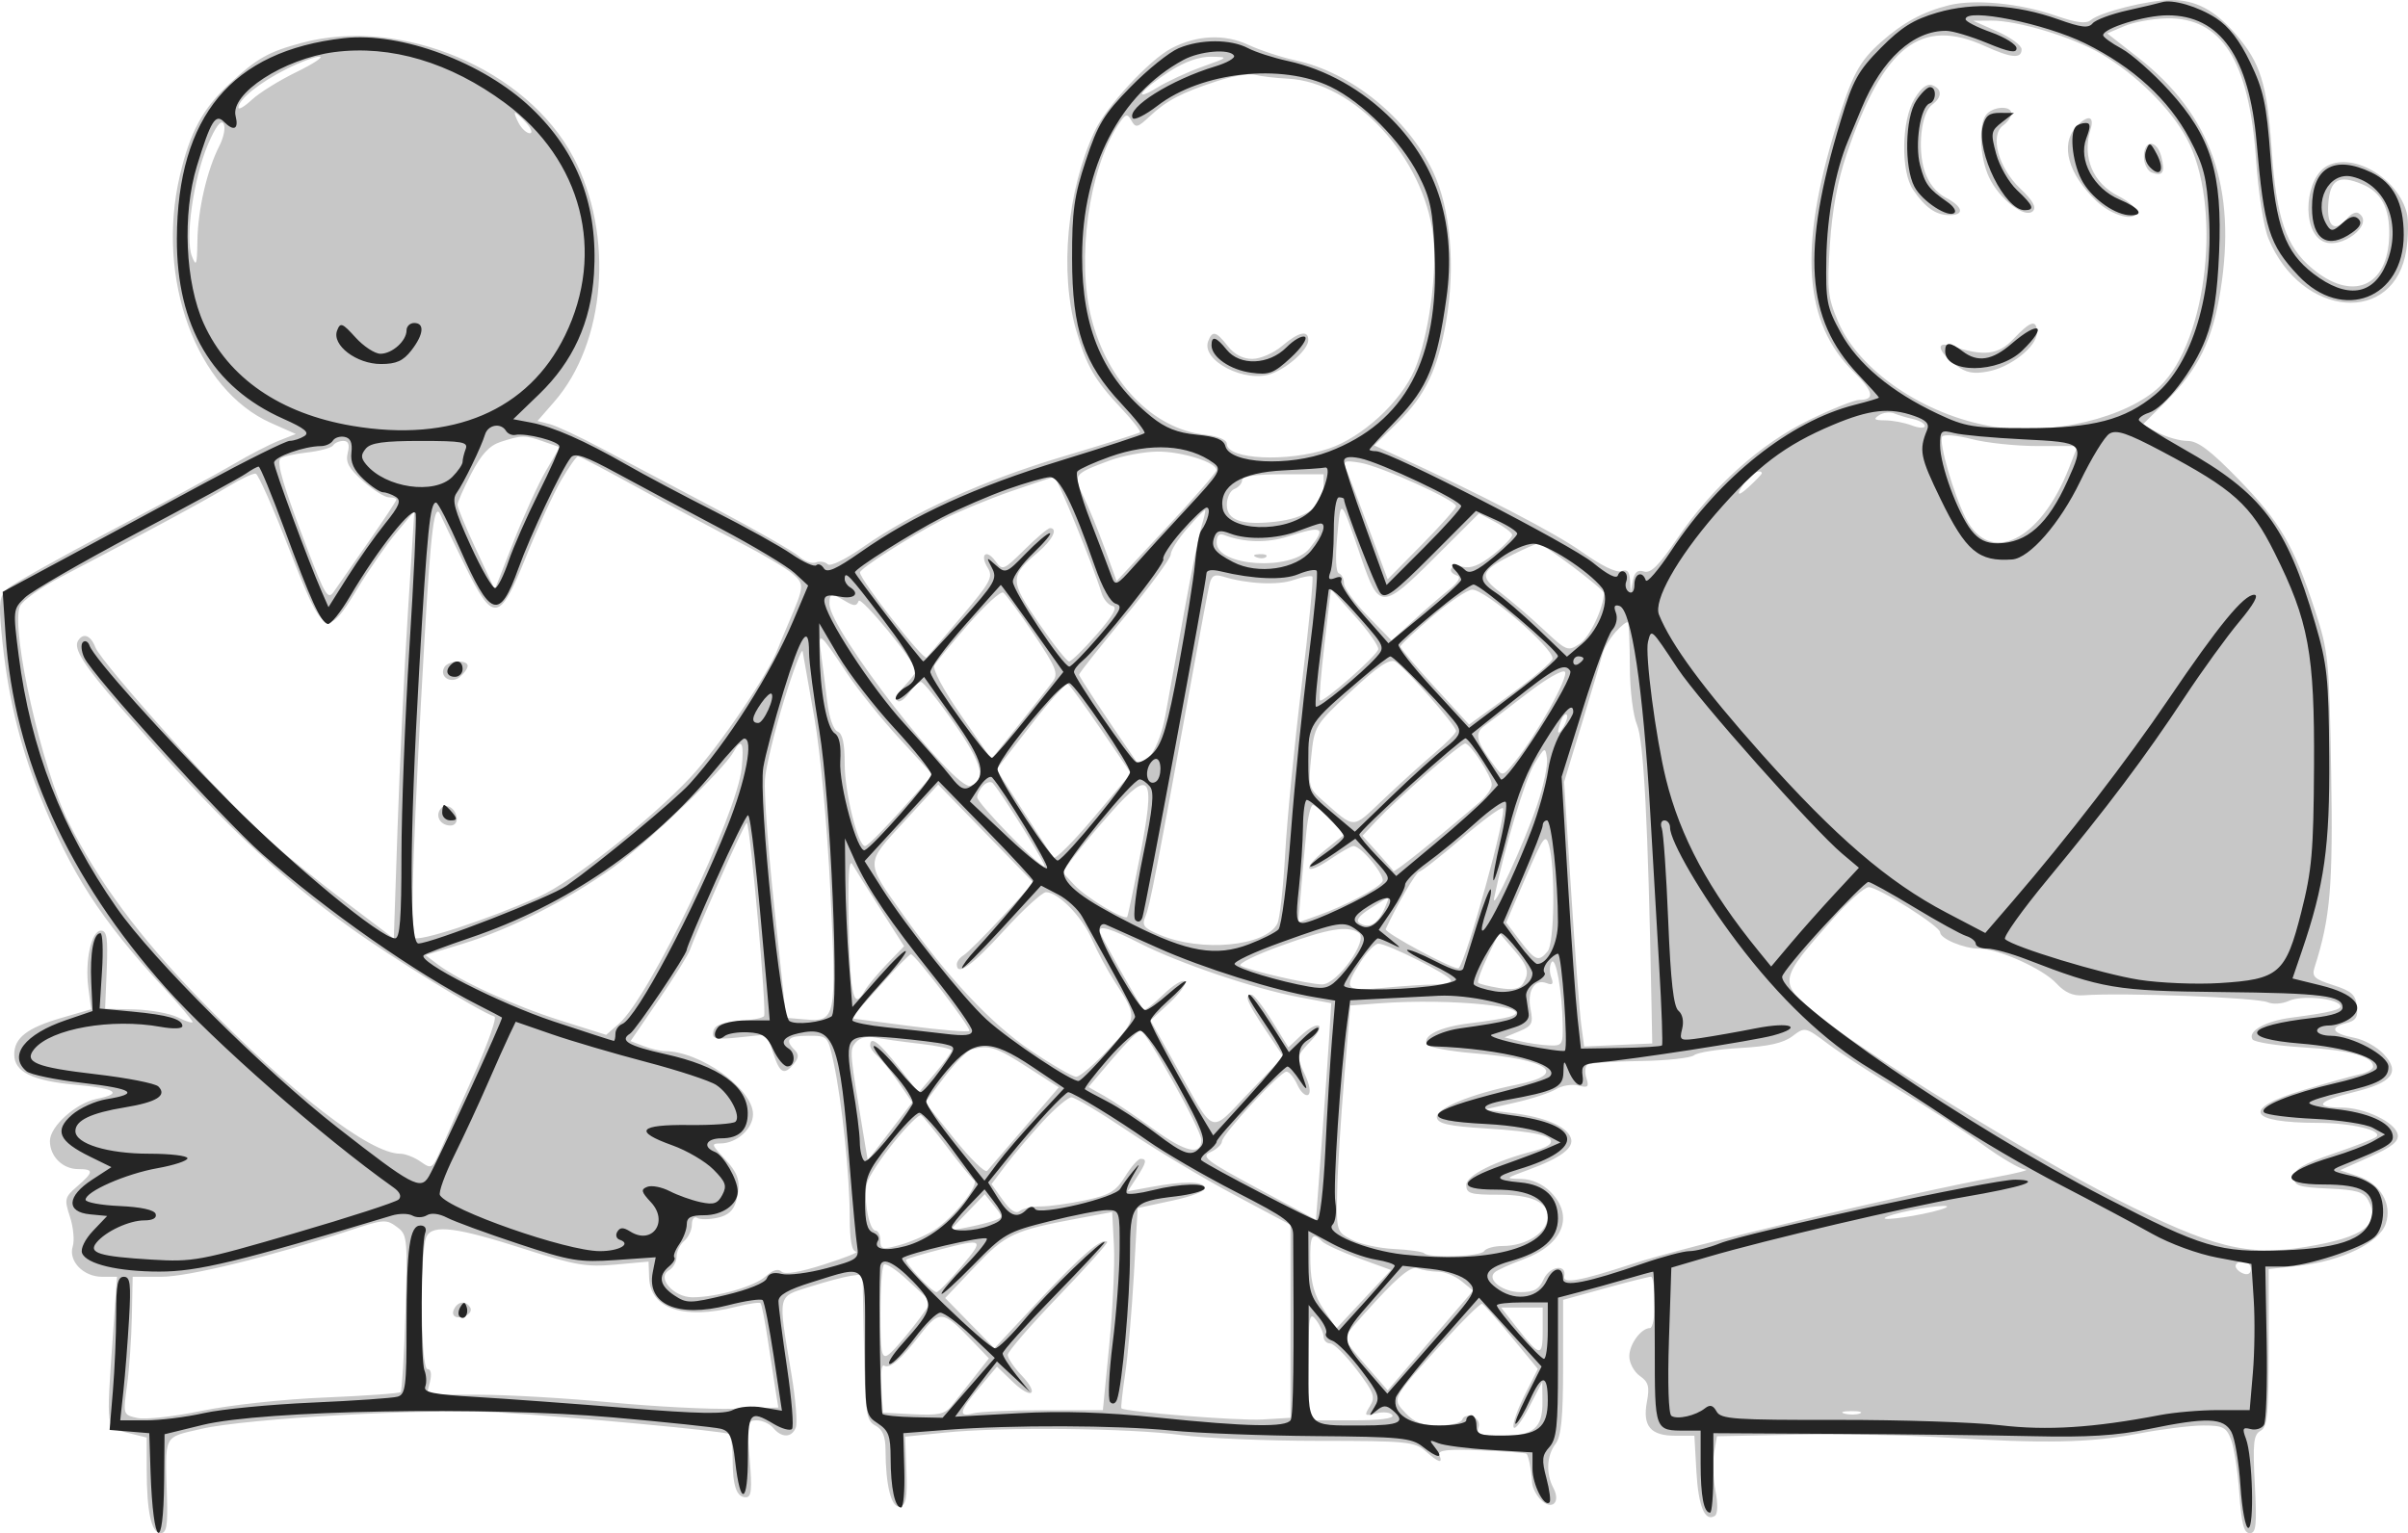
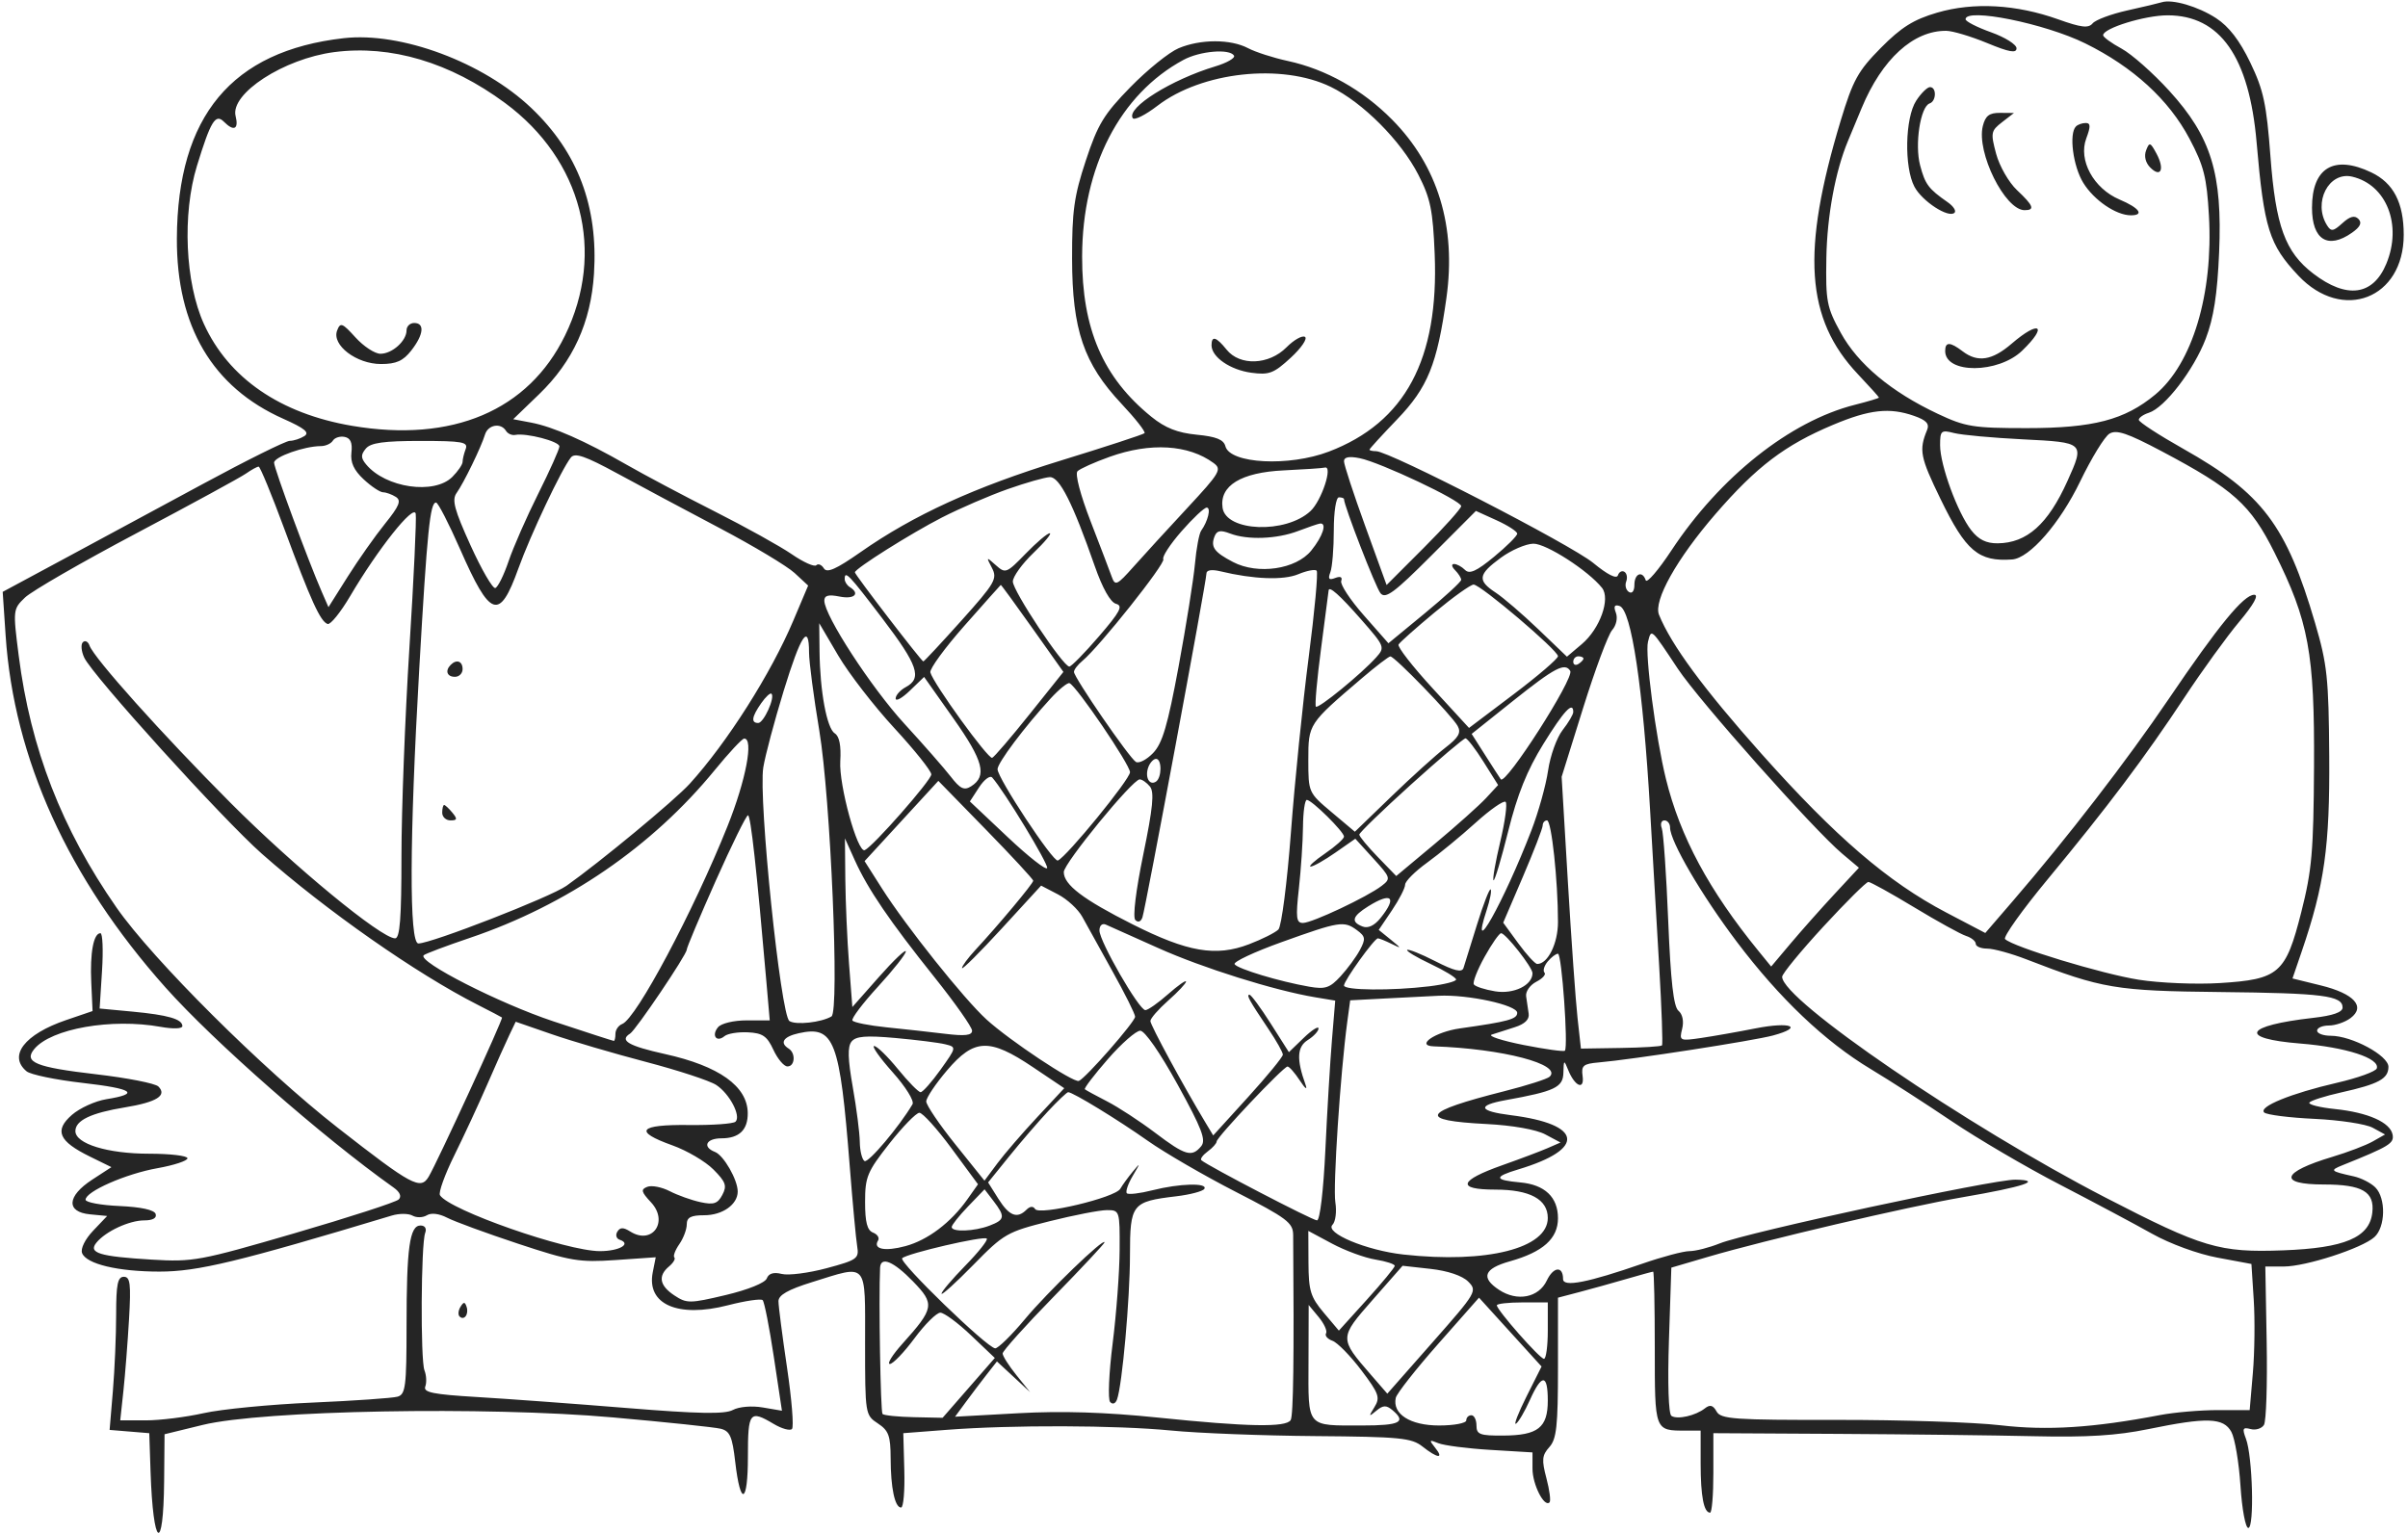
<svg xmlns="http://www.w3.org/2000/svg" viewBox="0 0 179 114" fill="none">
-   <path fill-rule="evenodd" clip-rule="evenodd" d="M144.868 0.392C142.951 0.873 141.475 1.672 139.848 3.109C138.207 4.56 137.668 5.57 136.484 9.414C133.69 18.482 134.085 24.007 137.787 27.646C139.283 29.116 139.408 29.736 138.21 29.736C137.847 29.736 136.179 30.403 134.504 31.218C130.866 32.99 127.276 36.214 124.674 40.05C123.321 42.043 122.706 42.654 122.21 42.496C121.738 42.345 121.504 42.533 121.385 43.159L121.218 44.034L121.167 43.135C121.129 42.484 120.951 42.3 120.519 42.467C120.155 42.608 119.01 42.048 117.584 41.033C115.592 39.617 110.117 36.773 103.777 33.865L102.156 33.121L103.898 31.417C105.951 29.408 106.885 27.456 107.501 23.883C108.202 19.815 107.826 15.508 106.531 12.777C104.636 8.778 100.44 5.377 96.309 4.49C95.267 4.267 93.681 3.744 92.783 3.329C91.014 2.511 88.975 2.605 87.082 3.591C85.445 4.443 82.229 7.919 81.365 9.77C79.316 14.158 78.751 20.249 79.994 24.546C80.769 27.226 81.366 28.256 83.381 30.395C84.216 31.282 84.825 32.072 84.734 32.15C84.643 32.227 82.097 33.028 79.077 33.928C73.144 35.695 67.855 38.087 64.174 40.666C62.828 41.609 61.715 42.149 61.52 41.953C61.336 41.767 60.943 41.709 60.648 41.822C60.353 41.936 59.786 41.732 59.388 41.369C58.989 41.006 56.141 39.379 53.058 37.752C49.975 36.127 46.175 34.115 44.613 33.284C43.05 32.453 41.363 31.666 40.863 31.537L39.954 31.302L41.203 29.869C45.038 25.472 45.664 17.457 42.623 11.696C39.162 5.142 29.826 1.206 22.44 3.186C19.949 3.854 19.098 4.334 17.068 6.217C15.069 8.073 14.13 9.807 13.372 13.043C11.567 20.752 14.594 28.983 20.141 31.448L21.991 32.27L20.709 32.779C20.004 33.059 18.49 33.844 17.345 34.523C16.199 35.203 12.109 37.42 8.255 39.453C4.402 41.484 0.937 43.428 0.556 43.772C-0.042 44.312 -0.102 44.764 0.115 47.075C0.531 51.509 1.417 55.274 2.946 59.108C5.264 64.921 7.447 68.314 12.175 73.456C13.352 74.736 14.315 75.875 14.315 75.989C14.315 76.102 13.828 75.95 13.233 75.651C12.638 75.352 11.175 75.085 9.982 75.057L7.814 75.007L7.934 72.103C8.031 69.77 7.947 69.199 7.508 69.199C6.793 69.199 6.302 71.424 6.569 73.456L6.777 75.044L4.581 75.683C2.021 76.427 1.059 77.168 1.059 78.4C1.059 79.711 2.405 80.37 5.689 80.667C8.645 80.934 9.18 81.309 7.18 81.712C5.637 82.023 3.71 83.759 3.71 84.838C3.71 85.992 4.656 86.929 5.82 86.929C6.989 86.929 6.977 87.142 5.741 88.212C4.804 89.023 4.77 89.163 5.2 90.475C5.453 91.244 5.546 92.231 5.408 92.669C5.064 93.761 6.194 94.936 7.588 94.936H8.698L8.397 99.225C7.892 106.428 7.847 106.129 9.486 106.537L10.906 106.89V109.253C10.906 112.401 11.252 114 11.934 114C12.374 114 12.473 113.467 12.413 111.426C12.27 106.564 12.097 106.913 14.977 106.242C18.341 105.459 31.965 104.702 37.022 105.019C42.789 105.379 53.834 106.412 54.172 106.621C54.33 106.72 54.46 107.549 54.46 108.463C54.46 110.484 54.75 111.331 55.442 111.331C55.862 111.331 55.917 110.766 55.725 108.471C55.498 105.775 55.529 105.612 56.252 105.612C56.673 105.612 57.23 105.869 57.489 106.184C58.105 106.931 58.864 106.912 59.157 106.141C59.286 105.803 59.144 104.044 58.841 102.233C57.816 96.099 57.74 96.461 60.194 95.679C61.369 95.305 62.732 94.941 63.224 94.871L64.117 94.745L64.222 100.17C64.318 105.121 64.392 105.631 65.074 105.999C65.611 106.288 65.823 106.8 65.826 107.817C65.833 110.452 66.26 112.138 66.887 112.016C67.353 111.925 67.451 111.395 67.378 109.364L67.287 106.825L70.246 106.521C74.459 106.088 84.002 106.186 87.778 106.7C89.543 106.94 94.161 107.137 98.04 107.137C104.549 107.137 105.16 107.195 105.966 107.9C106.974 108.779 107.258 108.858 107.002 108.186C106.862 107.82 107.587 107.74 110.086 107.844C111.882 107.917 113.407 108.03 113.475 108.094C113.628 108.24 113.852 109.404 113.891 110.255C113.907 110.607 114.198 111.176 114.539 111.519C115.363 112.349 116.039 111.706 115.47 110.635C114.903 109.568 114.97 108.236 115.636 107.35C116.058 106.787 116.192 105.416 116.194 101.631L116.196 96.651L119.318 95.789C121.036 95.314 122.569 94.928 122.725 94.931C122.881 94.933 123.009 95.793 123.009 96.842C123.009 97.891 122.851 98.749 122.657 98.749C121.994 98.749 121.115 99.947 121.115 100.851C121.115 101.349 121.468 102.004 121.898 102.308C122.543 102.762 122.635 103.101 122.423 104.24C122.089 106.034 122.692 106.755 124.528 106.755H125.953L126.103 109.418C126.248 112.007 126.733 113.176 127.472 112.716C127.691 112.58 127.71 111.849 127.522 110.863C127.35 109.967 127.304 108.684 127.42 108.013L127.631 106.792L133.557 106.678C136.817 106.616 141.784 106.709 144.596 106.885C152.018 107.351 155.367 107.284 158.935 106.6C160.677 106.266 162.853 105.993 163.773 105.993C165.246 105.993 165.493 106.118 165.849 107.041C166.071 107.618 166.347 109.42 166.462 111.045C166.623 113.318 166.801 114 167.236 114C167.712 114 167.772 113.42 167.613 110.368C167.453 107.292 167.518 106.681 168.035 106.39C168.555 106.097 168.645 105.181 168.645 100.206V94.365L170.969 94.106C174.078 93.76 176.866 92.403 177.343 91.001C177.847 89.526 176.958 88.01 175.26 87.447L173.947 87.012L176.155 86.025C177.799 85.29 178.33 84.866 178.236 84.363C178.067 83.449 175.783 82.355 174.042 82.354C171.924 82.353 172.323 81.853 174.957 81.209C177.848 80.502 178.455 79.73 177.188 78.373C176.693 77.842 175.717 77.3 175.019 77.168C173.399 76.862 173.114 76.403 174.353 76.09C175.137 75.891 175.298 75.649 175.202 74.809C175.105 73.961 174.788 73.68 173.442 73.251C172.023 72.799 171.835 72.618 172.059 71.917C173.234 68.23 173.432 65.894 173.288 57.379C173.146 49.008 173.091 48.462 172.079 45.368C170.501 40.544 169.504 38.833 166.424 35.661C164.321 33.495 163.382 32.786 162.617 32.786C162.058 32.786 161.077 32.513 160.436 32.179L159.272 31.573L161.063 29.797C163.393 27.486 164.474 25.276 165.059 21.622C166.285 13.96 164.367 8.524 158.941 4.282L156.64 2.483L157.909 1.942C158.607 1.644 160.03 1.385 161.071 1.365C165.139 1.289 167.19 4.517 167.697 11.791C167.877 14.373 168.27 16.878 168.631 17.749C171.088 23.67 178.037 24.217 178.881 18.555C179.026 17.58 179.041 16.364 178.913 15.853C178.278 13.305 175.028 11.337 173.052 12.304C171.346 13.139 171.054 17.071 172.635 17.923C173.996 18.656 176.595 16.642 175.316 15.846C175.131 15.731 174.77 15.892 174.512 16.204C173.577 17.338 172.949 16.88 173.074 15.155C173.204 13.339 173.846 12.969 175.598 13.699C177.02 14.293 177.645 15.474 177.604 17.497C177.528 21.344 174.842 22.477 171.836 19.93C169.926 18.312 169.222 16.232 168.868 11.152C168.524 6.223 168.033 4.653 166.175 2.522C164.614 0.732 163.209 -0.006 161.374 0C159.697 0.005 156.135 0.898 155.425 1.491C155.07 1.788 154.348 1.697 152.789 1.156C150.145 0.241 146.772 -0.085 144.868 0.392ZM148.478 2.344C149.468 2.783 150.277 3.379 150.277 3.666C150.277 4.387 149.514 4.322 147.573 3.435C142.785 1.248 140.014 3.411 137.265 11.484C136.6 13.435 136.194 15.633 136.029 18.158C135.808 21.548 135.869 22.122 136.645 23.937C138.2 27.575 143.059 30.869 148.115 31.712C152.438 32.433 158.134 31.066 160.562 28.724C164.118 25.297 165.199 15.192 162.538 10.269C161.338 8.049 158.798 5.542 156.188 4.003C154.075 2.756 149.967 1.515 148.013 1.533L146.679 1.545L148.478 2.344ZM21.281 5.139C19.307 6.13 17.723 7.403 17.723 7.999C17.723 8.191 18.173 7.928 18.723 7.415C19.272 6.902 20.764 5.976 22.037 5.356C23.309 4.737 24.086 4.221 23.762 4.21C23.439 4.199 22.323 4.617 21.281 5.139ZM86.96 5.296C86.007 5.905 85.091 6.624 84.925 6.894C84.759 7.164 85.237 7.003 85.988 6.536C86.739 6.07 88.26 5.363 89.369 4.966C91.352 4.257 91.363 4.245 90.04 4.217C89.168 4.2 88.082 4.58 86.96 5.296ZM90.439 6.04C87.805 6.904 86.717 7.475 85.459 8.656C84.556 9.502 84.419 9.533 84.101 8.96C83.79 8.401 83.667 8.447 83.083 9.345C80.934 12.647 80.025 19.279 81.124 23.635C82.323 28.389 85.698 31.88 89.514 32.313C90.546 32.43 91.196 32.696 91.196 33.001C91.196 34.167 95.706 34.383 98.757 33.362C101.261 32.525 104.129 29.89 105.158 27.482C106.192 25.063 106.861 20.247 106.538 17.54C105.844 11.701 100.677 6.107 95.741 5.85C94.803 5.802 93.695 5.671 93.279 5.559C92.862 5.447 91.584 5.664 90.439 6.04ZM142.315 7.343C141.34 8.954 141.282 12.755 142.212 14.113C143.118 15.437 143.892 15.983 144.88 15.997C146.067 16.014 145.944 15.377 144.628 14.691C143.93 14.328 143.356 13.605 143.069 12.731C142.516 11.044 142.815 8.379 143.625 7.783C144.377 7.229 144.383 6.623 143.639 6.335C143.257 6.188 142.808 6.53 142.315 7.343ZM147.702 8.46C147.054 9.112 147.14 11.663 147.862 13.195C148.623 14.809 150.537 16.282 151.116 15.699C151.399 15.414 151.12 14.917 150.172 14.017C148.549 12.476 147.895 10.068 148.898 9.329C149.24 9.078 149.52 8.676 149.52 8.437C149.52 7.864 148.279 7.879 147.702 8.46ZM38.553 9.146C38.776 9.566 39.149 9.909 39.383 9.909C39.616 9.909 39.498 9.566 39.121 9.146C38.745 8.727 38.371 8.384 38.292 8.384C38.213 8.384 38.33 8.727 38.553 9.146ZM15.461 10.731C14.387 13.246 13.743 17.737 14.267 19.06C14.591 19.875 14.649 19.709 14.674 17.916C14.706 15.595 15.392 12.628 16.311 10.84C16.641 10.198 16.778 9.458 16.617 9.194C16.424 8.881 16.025 9.411 15.461 10.731ZM154.312 9.462C153.136 10.771 153.741 12.943 155.839 14.95C156.999 16.059 158.798 16.529 158.798 15.722C158.798 15.459 158.202 14.945 157.473 14.579C155.572 13.623 154.762 11.685 155.401 9.623C155.724 8.584 155.175 8.503 154.312 9.462ZM159.367 11.636C159.367 12.168 159.63 12.703 159.951 12.828C160.766 13.142 160.959 12.831 160.669 11.67C160.347 10.379 159.367 10.354 159.367 11.636ZM149.685 25.189C148.536 26.401 147.499 26.519 145.019 25.718C143.846 25.339 144.068 26.158 145.412 27.168C146.148 27.721 146.694 27.826 147.782 27.62C149.47 27.301 151.413 25.762 151.413 24.745C151.413 23.721 150.97 23.835 149.685 25.189ZM89.812 25.365C89.259 26.817 92.598 28.524 94.542 27.782C95.794 27.305 97.255 25.959 97.255 25.285C97.255 24.514 96.538 24.678 95.293 25.732C94.668 26.261 93.687 26.686 93.088 26.686C92.388 26.686 91.747 26.351 91.264 25.732C90.4 24.627 90.121 24.556 89.812 25.365ZM139.673 30.878C139.227 31.169 139.325 31.25 140.122 31.255C140.681 31.258 141.576 31.428 142.11 31.633C142.644 31.837 143.082 31.857 143.082 31.677C143.082 31.497 142.698 31.266 142.229 31.164C141.761 31.061 141.121 30.872 140.809 30.742C140.496 30.612 139.985 30.673 139.673 30.878ZM144.371 32.463C144.106 32.895 145.221 36.749 146.131 38.544C147.913 42.06 151.684 40.215 153.804 34.788L154.437 33.167H151.493C149.874 33.167 147.655 32.934 146.562 32.648C145.47 32.363 144.484 32.28 144.371 32.463ZM37.214 32.857C36.379 33.129 35.782 33.773 35.036 35.207C34.471 36.294 34.008 37.344 34.008 37.541C34.008 37.738 34.632 39.237 35.394 40.871L36.779 43.842L38.159 40.316C38.919 38.377 40.005 35.993 40.573 35.02L41.607 33.25L40.402 32.828C39.022 32.343 38.786 32.345 37.214 32.857ZM24.761 33.117C24.649 33.298 23.778 33.536 22.826 33.644C21.874 33.752 20.984 33.952 20.848 34.088C20.54 34.398 21.064 36.154 22.89 40.932C24.178 44.302 24.38 44.62 24.823 43.983C25.095 43.591 26.25 41.931 27.39 40.293C28.531 38.655 29.464 37.24 29.464 37.148C29.464 37.056 29.214 36.98 28.909 36.98C28.604 36.98 27.74 36.438 26.989 35.774C25.924 34.833 25.674 34.373 25.848 33.677C26.005 33.048 25.907 32.786 25.517 32.786C25.212 32.786 24.872 32.935 24.761 33.117ZM82.477 34.245C79.787 35.247 79.745 35.304 80.532 36.906C80.913 37.681 81.625 39.416 82.114 40.761L83.003 43.206L86.707 39.236C88.744 37.051 90.417 35.127 90.425 34.959C90.451 34.376 87.802 33.549 86.001 33.578C85.004 33.594 83.419 33.895 82.477 34.245ZM41.711 35.716C41.14 36.698 39.976 39.229 39.126 41.34C37.113 46.335 36.684 46.39 34.505 41.937C33.633 40.154 32.847 38.525 32.758 38.315C32.298 37.227 32.038 39.221 31.558 47.512C30.78 60.942 30.479 69.266 30.755 69.715C30.992 70.1 36.134 68.422 40.064 66.675C42.495 65.595 48.343 60.984 51.334 57.787C53.407 55.573 57.158 50.053 57.822 48.239C57.901 48.023 58.26 47.16 58.619 46.322C59.802 43.556 59.812 43.437 58.91 42.656C58.441 42.249 56.694 41.214 55.028 40.355C53.361 39.496 50.017 37.699 47.596 36.361C45.175 35.024 43.095 33.93 42.973 33.93C42.851 33.93 42.283 34.734 41.711 35.716ZM100.085 34.918C100.252 35.318 101.011 37.317 101.771 39.36L103.153 43.074L105.695 40.494C107.094 39.075 108.239 37.788 108.239 37.634C108.239 37.2 102.618 34.654 101.118 34.409C99.911 34.212 99.81 34.262 100.085 34.918ZM16.966 36.177C15.355 37.161 10.769 39.641 4.526 42.904C2.995 43.703 1.62 44.693 1.47 45.102C0.802 46.921 3.118 57.175 5.087 61.118C7.283 65.516 10.376 69.692 14.829 74.274C21.598 81.238 27.49 85.785 29.745 85.785C30.123 85.785 30.811 86.053 31.276 86.381C32.096 86.959 32.143 86.926 32.828 85.332C33.216 84.428 34.339 81.891 35.322 79.697C36.306 77.501 36.949 75.651 36.752 75.585C35.59 75.195 29.12 71.206 26.055 68.991C20.407 64.907 16.258 60.929 8.971 52.611C6.263 49.519 5.44 48.232 5.798 47.648C6.183 47.021 6.742 47.23 7.091 48.133C7.554 49.329 17.134 59.992 19.977 62.477C21.265 63.602 23.884 65.707 25.797 67.153L29.274 69.784L29.555 61.484C29.709 56.919 30.052 49.771 30.318 45.599L30.801 38.013L29.47 39.602C28.737 40.475 27.437 42.344 26.58 43.756C24.285 47.536 24.048 47.399 21.492 40.812C20.317 37.783 19.201 35.266 19.012 35.22C18.824 35.174 17.903 35.605 16.966 36.177ZM92.332 35.7C92.332 35.94 92.076 36.235 91.764 36.356C91.452 36.476 91.196 37.006 91.196 37.533C91.196 38.687 92.309 39.074 94.811 38.791C97.076 38.533 98.392 37.62 98.391 36.304L98.391 35.264H95.361C93.341 35.264 92.332 35.41 92.332 35.7ZM129.931 35.55C129.023 36.733 129.035 37.09 129.954 36.246C130.508 35.738 130.962 35.266 130.962 35.198C130.962 34.883 130.26 35.123 129.931 35.55ZM75.1 36.549C73.434 37.13 71.17 38.071 70.07 38.64C67.591 39.922 63.928 42.264 63.928 42.567C63.928 43.113 68.653 49.149 68.88 48.894C69.02 48.737 70.206 47.343 71.515 45.795C73.622 43.304 73.842 42.895 73.43 42.231C72.808 41.229 73.311 40.783 73.998 41.728C74.518 42.444 74.597 42.413 76.159 40.87C77.05 39.989 77.901 39.268 78.05 39.268C78.672 39.268 78.241 40.146 77.174 41.049C75.043 42.855 75.045 43.172 77.213 46.329C78.29 47.898 79.308 49.181 79.473 49.181C79.639 49.181 80.56 48.281 81.519 47.179C82.746 45.77 83.096 45.142 82.702 45.058C82.394 44.992 82.028 44.563 81.888 44.105C81.25 42.017 78.571 35.457 78.362 35.474C78.234 35.484 76.766 35.968 75.1 36.549ZM99.404 39.867C99.254 41.492 99.303 42.558 99.533 42.636C99.739 42.706 99.907 43.043 99.907 43.386C99.907 43.728 100.704 44.822 101.678 45.819L103.449 47.629L104.992 46.209C105.84 45.429 107.046 44.382 107.671 43.884C108.382 43.316 108.63 42.913 108.333 42.807C107.487 42.502 107.835 41.916 108.728 42.142C109.341 42.297 110.013 42.027 111.02 41.221C111.804 40.594 112.427 39.941 112.406 39.77C112.385 39.599 111.822 39.169 111.155 38.816L109.943 38.174L106.625 41.481C102.754 45.34 102.507 45.342 101.204 41.531C99.621 36.901 99.676 36.951 99.404 39.867ZM88.261 39.285C87.584 40.06 87.03 40.932 87.03 41.221C87.03 41.51 85.496 43.596 83.621 45.856C81.747 48.117 80.213 50.055 80.213 50.163C80.213 50.319 82.081 53.151 84.451 56.589C85.01 57.4 86.188 55.592 86.616 53.263C86.855 51.962 87.484 48.495 88.014 45.559C88.544 42.623 89.133 39.718 89.323 39.102C89.513 38.487 89.629 37.959 89.58 37.929C89.531 37.9 88.938 38.51 88.261 39.285ZM95.741 39.892C94.195 40.389 92.457 40.347 90.98 39.776C90.62 39.638 90.439 39.827 90.439 40.341C90.439 42.117 95.978 42.476 97.335 40.788C98.614 39.199 98.353 39.051 95.741 39.892ZM112.522 41.203C110.028 42.446 109.903 42.815 111.547 44.068C112.331 44.666 113.77 45.901 114.745 46.813C116.457 48.416 116.547 48.452 117.432 47.868C118.177 47.377 119.222 45.167 119.222 44.084C119.222 43.806 114.719 40.412 114.351 40.412C114.218 40.412 113.395 40.768 112.522 41.203ZM93.397 41.435C93.671 41.545 93.998 41.531 94.123 41.405C94.249 41.278 94.025 41.188 93.626 41.205C93.185 41.223 93.095 41.313 93.397 41.435ZM89.892 43.517C89.781 44.011 89.267 46.731 88.75 49.563C85.926 65.018 85.472 67.362 85.158 68.105C84.86 68.811 84.998 68.996 86.206 69.507C89.306 70.818 94.062 70.371 94.95 68.684C95.132 68.338 95.394 65.996 95.533 63.48C95.672 60.963 96.223 55.337 96.757 50.977C97.292 46.617 97.65 42.969 97.554 42.873C97.457 42.775 96.828 42.889 96.154 43.126C94.989 43.535 92.737 43.426 90.929 42.874C90.26 42.67 90.054 42.797 89.892 43.517ZM71.984 46.418C70.749 47.833 69.615 49.204 69.463 49.465C69.299 49.748 70.094 51.245 71.441 53.19L73.694 56.44L75.723 53.903C76.838 52.508 77.977 51.058 78.254 50.681C78.694 50.08 78.52 49.645 76.84 47.136C75.785 45.564 74.767 44.18 74.576 44.062C74.385 43.943 73.219 45.003 71.984 46.418ZM98.459 47.88C98.195 50.115 98.042 52.006 98.118 52.083C98.332 52.299 102.357 48.763 102.453 48.276C102.498 48.04 101.727 46.94 100.737 45.832L98.938 43.818L98.459 47.88ZM106.463 45.845C105.175 46.946 104.11 47.944 104.097 48.064C104.084 48.183 105.228 49.54 106.64 51.078L109.206 53.876L112.297 51.624C113.997 50.386 115.398 49.193 115.411 48.973C115.458 48.166 110.426 43.843 109.44 43.843C109.091 43.843 107.752 44.744 106.463 45.845ZM61.656 44.91C61.656 46.818 70.997 58.852 72.151 58.43C73.335 57.996 73.013 56.776 70.923 53.773C69.749 52.087 68.641 50.706 68.462 50.706C68.283 50.706 67.875 51.082 67.556 51.541C67.236 52.001 66.857 52.257 66.712 52.112C66.568 51.966 66.82 51.451 67.272 50.967C67.724 50.482 68.094 49.998 68.094 49.891C68.094 49.292 63.974 44.268 63.825 44.684C63.682 45.082 63.492 45.086 62.846 44.701C61.79 44.073 61.656 44.097 61.656 44.91ZM120.096 46.99C119.673 47.462 119.238 48.19 119.13 48.609C119.022 49.029 118.334 51.345 117.602 53.757L116.269 58.142L116.794 66.339C117.083 70.848 117.418 75.273 117.539 76.174L117.758 77.811L122.82 77.587L122.758 74.346C122.511 61.276 122.191 55.111 121.697 53.921C121.387 53.175 121.159 51.323 121.155 49.525C121.151 47.816 121.085 46.355 121.007 46.276C120.929 46.198 120.519 46.52 120.096 46.99ZM61.032 48.609C61.15 49.448 61.355 51.048 61.489 52.163C61.634 53.361 61.951 54.276 62.263 54.397C62.631 54.539 62.791 55.27 62.791 56.804C62.791 58.937 63.775 62.908 64.302 62.908C64.529 62.908 66.059 61.314 68.59 58.444L69.331 57.603L66.875 54.932C65.524 53.463 63.76 51.268 62.955 50.054C60.9 46.955 60.791 46.872 61.032 48.609ZM58.284 52.063C57.577 54.358 56.936 57.007 56.86 57.951C56.785 58.895 57.108 63.27 57.58 67.674L58.436 75.681L59.794 75.796C62.154 75.995 62.195 75.794 61.726 66.235C61.483 61.289 60.988 55.935 60.537 53.376C60.111 50.964 59.719 48.744 59.667 48.441C59.614 48.139 58.992 49.769 58.284 52.063ZM100.416 51.415C97.748 53.91 97.704 53.982 97.471 56.258C97.246 58.45 97.288 58.616 98.296 59.499C100.783 61.678 100.47 61.682 102.848 59.426C104.043 58.293 105.744 56.752 106.629 56.002C107.514 55.251 108.239 54.511 108.239 54.357C108.239 53.947 104.38 49.55 103.704 49.191C103.285 48.968 102.381 49.579 100.416 51.415ZM33.041 49.596C32.607 50.303 33.515 50.895 34.182 50.339C34.503 50.07 34.766 49.7 34.766 49.516C34.766 49.036 33.344 49.102 33.041 49.596ZM113.541 51.547C112.187 52.595 110.749 53.687 110.347 53.975C109.569 54.531 109.723 55.13 111.126 56.998C111.689 57.747 111.715 57.74 112.625 56.617C114.246 54.614 116.66 50.262 116.326 49.947C116.148 49.78 114.895 50.5 113.541 51.547ZM76.6 53.953L74.073 57.211L76.079 60.346C77.182 62.069 78.19 63.609 78.318 63.768C78.447 63.927 79.793 62.582 81.31 60.779L84.069 57.501L81.859 54.259C80.644 52.477 79.532 50.945 79.388 50.855C79.245 50.766 77.99 52.16 76.6 53.953ZM116.049 53.581C115.684 54.539 115.791 54.787 116.238 54.014C116.459 53.631 116.561 53.238 116.463 53.14C116.365 53.041 116.179 53.24 116.049 53.581ZM54.528 55.908C53.788 57.24 48.082 62.718 45.559 64.517C42.144 66.955 37.916 69.099 34.41 70.171L31.63 71.022L32.519 71.697C34.136 72.924 38.208 74.786 41.66 75.876L45.061 76.949L46.005 76.124C48.282 74.134 54.8 60.55 55.137 57.093C55.32 55.214 55.125 54.834 54.528 55.908ZM106.071 57.523C104.659 58.756 103.004 60.3 102.392 60.955L101.28 62.145L102.392 63.382C103.004 64.063 103.542 64.687 103.588 64.769C103.659 64.896 106.644 62.506 109.981 59.652C110.481 59.225 110.89 58.635 110.89 58.342C110.89 57.72 109.316 55.288 108.911 55.285C108.76 55.283 107.482 56.291 106.071 57.523ZM114.054 56.807C113.374 57.924 111.844 63.02 111.078 66.721C110.781 68.158 113.31 62.698 114.277 59.816C114.742 58.429 115.065 56.885 114.994 56.384C114.873 55.515 114.829 55.535 114.054 56.807ZM73.093 58.408C72.843 58.66 72.638 59.051 72.638 59.278C72.638 59.718 77.221 64.433 77.648 64.433C77.868 64.433 74.523 59.044 73.803 58.237C73.662 58.08 73.343 58.157 73.093 58.408ZM67.203 61.099C64.293 64.263 64.296 64.014 67.125 68.003C70.451 72.692 73.69 76.141 76.618 78.112C78.214 79.187 79.736 80.066 80.001 80.066C80.265 80.066 81.358 79.133 82.428 77.994C84.562 75.722 84.573 75.608 82.876 73.012C82.329 72.173 81.56 70.746 81.168 69.842C80.439 68.161 78.663 66.339 77.754 66.339C77.475 66.339 76.069 67.626 74.629 69.199C72.217 71.834 71.124 72.613 71.124 71.696C71.124 71.497 71.352 71.197 71.631 71.029C71.91 70.861 73.195 69.58 74.486 68.182L76.833 65.639L69.743 58.338L67.203 61.099ZM82.659 60.334C81.674 61.435 80.441 62.899 79.918 63.587L78.968 64.839L79.874 65.817C80.718 66.727 83.577 68.451 83.789 68.177C83.841 68.11 84.263 66.109 84.726 63.729C85.91 57.649 85.566 57.084 82.659 60.334ZM32.696 60.218C32.362 60.761 32.787 61.383 33.49 61.383C33.822 61.383 34.012 61.114 33.941 60.747C33.794 59.981 33.038 59.661 32.696 60.218ZM97.11 61.859C96.999 62.96 96.82 64.924 96.712 66.224L96.514 68.588L97.963 68.073C99.964 67.362 102.454 66.054 102.763 65.551C103.013 65.144 101.191 62.908 100.61 62.908C100.45 62.908 99.689 63.339 98.918 63.865C97.022 65.16 96.709 64.656 98.507 63.203L99.947 62.039L98.909 60.948C98.338 60.348 97.745 59.857 97.591 59.857C97.436 59.857 97.22 60.758 97.11 61.859ZM108.616 62.368C107.055 63.709 105.652 64.809 105.499 64.811C105.282 64.813 103.79 67.373 103.008 69.086C102.884 69.357 108.217 72.21 108.433 71.987C109.03 71.371 112.078 60.316 111.712 60.089C111.571 60 110.178 61.026 108.616 62.368ZM53.454 65.525C52.38 67.965 51.412 70.247 51.301 70.596C51.191 70.945 50.148 72.621 48.986 74.32L46.872 77.41L47.85 77.785C48.388 77.99 49.095 78.159 49.422 78.159C52.045 78.159 55.974 80.969 55.974 82.844C55.974 83.932 54.759 85.022 53.547 85.022C52.866 85.022 52.887 85.111 53.789 86.071C54.927 87.281 55.099 87.869 54.728 89.281C54.538 90.004 54.133 90.372 53.333 90.549C52.713 90.686 52.031 90.689 51.818 90.557C51.604 90.424 51.43 90.647 51.43 91.054C51.43 91.46 51.174 92.005 50.862 92.267C50.549 92.528 50.294 93.055 50.294 93.439C50.294 93.822 50.039 94.279 49.728 94.454C48.783 94.987 50.065 96.461 51.473 96.461C53.292 96.461 56.098 95.653 56.943 94.886C57.447 94.428 57.852 94.309 58.09 94.549C58.329 94.789 59.456 94.6 61.288 94.012C62.844 93.513 63.904 93.088 63.644 93.067C63.316 93.041 63.169 92.239 63.167 90.456C63.163 87.409 62.579 81.827 61.969 79.017C61.537 77.025 61.528 77.015 60.08 77.015C58.58 77.015 58.304 77.301 59.064 78.067C59.396 78.401 59.385 78.65 59.017 79.096C58.287 79.983 57.971 79.82 57.474 78.301L57.02 76.918L54.959 77.132C53.167 77.318 52.914 77.263 53.02 76.704C53.108 76.239 53.608 76.029 54.842 75.943C55.777 75.877 56.656 75.706 56.794 75.561C57.018 75.328 55.781 61.425 55.515 61.185C55.455 61.131 54.528 63.084 53.454 65.525ZM113.415 65.226L111.963 68.595L112.986 69.945C114.126 71.449 114.378 71.546 115.045 70.737C115.552 70.122 115.624 64.555 115.148 62.859C114.894 61.956 114.723 62.19 113.415 65.226ZM63.096 68.977C63.206 74.121 63.46 75.138 64.273 73.679C64.478 73.312 65.222 72.414 65.926 71.684L67.207 70.356L65.472 67.637C64.519 66.141 63.568 64.622 63.36 64.262C63.098 63.809 63.016 65.265 63.096 68.977ZM136.304 68.267C132.172 72.928 132.16 72.995 135.053 75.416C138.201 78.049 151.041 85.978 157.299 89.152C164.455 92.781 167.064 93.435 171.47 92.703C175.738 91.993 177 91.04 176.048 89.248C175.716 88.625 175.185 88.468 173.091 88.376C170.85 88.277 170.539 88.172 170.539 87.518C170.539 86.93 171.155 86.563 173.474 85.771C175.088 85.219 176.518 84.659 176.651 84.525C177.124 84.049 174.808 83.497 172.313 83.492C167.064 83.481 166.59 82.444 171.202 81.057C172.921 80.54 174.795 80.016 175.368 79.893C175.941 79.77 176.409 79.507 176.409 79.309C176.409 78.559 174.704 78.087 171.248 77.879C169.282 77.761 167.568 77.492 167.439 77.282C167.066 76.675 168.406 75.923 170.306 75.672C173.275 75.28 174.15 75.058 173.96 74.748C173.633 74.216 171.082 73.993 170.159 74.416C169.661 74.645 168.956 74.694 168.575 74.526C167.756 74.167 157.719 73.787 154.858 74.007C154.095 74.066 153.486 73.796 152.869 73.126C151.862 72.03 148.531 70.534 147.101 70.534C145.979 70.534 144.218 69.791 144.218 69.319C144.218 68.871 139.626 65.966 138.916 65.964C138.603 65.963 137.428 66.999 136.304 68.267ZM101.867 67.545C100.999 68.105 100.753 68.447 101.075 68.647C101.754 69.07 102.396 68.716 102.877 67.653C103.109 67.14 103.26 66.724 103.213 66.727C103.165 66.731 102.559 67.098 101.867 67.545ZM81.728 69.228C81.728 69.427 84.678 74.693 85.008 75.083C85.085 75.173 85.739 74.67 86.462 73.965C87.185 73.26 87.906 72.813 88.065 72.973C88.224 73.132 87.716 73.851 86.938 74.569L85.522 75.875L87.389 79.21C90.38 84.551 89.858 84.354 92.828 81.257L95.403 78.572L94.057 76.559C92.678 74.498 92.468 73.965 93.033 73.965C93.21 73.965 93.899 74.846 94.564 75.923L95.773 77.88L96.633 77.067C97.982 75.791 98.697 76.082 97.445 77.396C96.369 78.528 96.364 78.553 96.983 79.86C97.358 80.651 97.463 81.271 97.244 81.407C97.044 81.531 96.681 81.195 96.439 80.659C96.196 80.123 95.834 79.684 95.632 79.684C95.153 79.684 90.856 84.327 90.834 84.868C90.825 85.099 90.444 85.455 89.987 85.66C89.247 85.992 89.63 86.288 93.49 88.367L97.824 90.7L98.255 84.906C98.493 81.719 98.749 78.096 98.823 76.853L98.96 74.593L96.476 74.126C93.247 73.519 87.651 71.623 84.779 70.163C82.564 69.037 81.728 68.781 81.728 69.228ZM95.203 70.329C93.344 71.001 92.002 71.663 92.221 71.799C92.788 72.151 97.288 73.19 98.279 73.197C99.41 73.204 101.779 69.852 100.996 69.352C100.141 68.807 98.767 69.039 95.203 70.329ZM110.578 71.133C110.106 72.113 109.791 72.986 109.879 73.074C109.966 73.163 110.673 73.338 111.449 73.466C112.444 73.628 112.957 73.539 113.194 73.163C113.73 72.311 113.607 71.857 112.489 70.567L111.436 69.354L110.578 71.133ZM101.138 71.529C99.837 73.582 99.964 73.724 102.842 73.451C104.248 73.317 105.952 73.207 106.629 73.205C107.306 73.204 107.86 73.068 107.86 72.903C107.86 72.543 103.121 70.145 102.456 70.168C102.2 70.177 101.606 70.79 101.138 71.529ZM65.389 73.328L63.252 75.716L67.594 76.285C69.982 76.598 71.991 76.761 72.058 76.648C72.191 76.429 68.033 70.978 67.715 70.954C67.611 70.946 66.564 72.014 65.389 73.328ZM115.333 71.547C115.179 71.791 115.168 72.292 115.309 72.662C115.504 73.173 115.42 73.278 114.96 73.1C114.069 72.756 113.504 73.683 113.775 75.046C113.984 76.097 113.884 76.289 112.924 76.687L111.837 77.137L112.973 77.412C113.598 77.564 114.578 77.708 115.15 77.733C116.134 77.775 116.191 77.688 116.164 76.157C116.121 73.673 115.648 71.05 115.333 71.547ZM102.51 74.603L100.38 74.763L99.921 80.178C99.669 83.157 99.434 86.942 99.401 88.589C99.339 91.555 99.35 91.589 100.475 92.178C101.1 92.505 102.521 92.817 103.632 92.871C104.744 92.925 105.753 93.068 105.873 93.19C106.249 93.569 110.075 93.431 110.322 93.029C110.451 92.82 111.068 92.648 111.695 92.648C113.463 92.648 115.035 91.634 115.05 90.483C115.064 89.387 113.852 88.835 111.431 88.835C109.279 88.835 108.996 88.75 108.996 88.1C108.996 87.393 111.207 86.293 114.097 85.563C114.628 85.429 115.145 85.184 115.246 85.02C115.583 84.472 114.143 84.134 110.515 83.91C107.697 83.736 106.897 83.561 106.81 83.1C106.684 82.437 109.353 81.337 112.752 80.651C116.66 79.863 115.17 78.775 109.554 78.316C107.778 78.171 106.218 77.879 106.088 77.667C105.686 77.013 107.03 76.349 109.295 76.082C110.485 75.941 111.784 75.73 112.182 75.613C114.612 74.897 107.918 74.198 102.51 74.603ZM133.234 77.053C132.56 77.561 131.441 77.811 129.342 77.924C127.722 78.012 126.188 78.254 125.933 78.462C125.679 78.67 123.87 78.864 121.912 78.893C119.956 78.922 118.202 79.04 118.015 79.156C117.829 79.272 117.787 79.721 117.924 80.153C118.135 80.823 118.046 80.907 117.323 80.716C116.856 80.593 116.112 80.715 115.671 80.987C115.228 81.258 113.844 81.71 112.594 81.992L110.322 82.504L112.405 82.761C114.841 83.062 116.434 83.733 116.764 84.597C117.046 85.337 116.04 86.094 113.58 86.994C111.861 87.624 111.854 87.632 113.085 87.662C113.876 87.68 114.673 88.034 115.262 88.627C117.046 90.422 116.196 92.543 113.257 93.632C112.267 93.999 111.303 94.435 111.114 94.601C110.494 95.146 111.702 96.079 113.027 96.079C114.038 96.079 114.409 95.872 114.753 95.112C115.194 94.136 116.48 93.954 116.275 94.896C116.147 95.489 117.474 95.249 121.305 93.989C125.28 92.681 141.798 88.736 148.383 87.521C149.946 87.233 150.923 86.982 150.555 86.963C150.188 86.944 148.739 86.093 147.337 85.072C145.934 84.05 143.167 82.244 141.188 81.057C139.209 79.871 136.823 78.324 135.886 77.62C134.188 76.345 134.178 76.344 133.234 77.053ZM82.691 78.731L80.911 80.829L82.097 81.496C82.749 81.862 84.391 82.969 85.746 83.954C88.128 85.686 89.302 85.95 89.302 84.753C89.302 84.016 85.192 76.634 84.782 76.634C84.611 76.634 83.67 77.578 82.691 78.731ZM63.606 77.518C63.136 78.089 63.136 78.099 64.256 84.794L64.505 86.281L67.813 81.964L66.772 80.452C66.199 79.62 65.495 78.743 65.208 78.502C64.921 78.262 64.685 77.915 64.685 77.731C64.685 76.991 65.342 77.491 66.776 79.322L68.283 81.248L69.508 79.799C70.182 79.002 70.736 78.243 70.739 78.113C70.742 77.983 69.68 77.755 68.378 77.608C67.076 77.46 65.575 77.251 65.043 77.144C64.446 77.024 63.895 77.167 63.606 77.518ZM72.231 78.028C71.903 78.117 70.99 79.041 70.201 80.082L68.768 81.974L70.935 84.675C72.127 86.161 73.23 87.233 73.385 87.057C73.54 86.882 74.801 85.413 76.186 83.795L78.706 80.851L76.335 79.323C74.046 77.847 73.516 77.68 72.231 78.028ZM77.508 83.402C76.588 84.398 75.356 85.85 74.769 86.63L73.704 88.046L74.534 89.219C75.088 90.003 75.508 90.278 75.8 90.047C76.04 89.857 76.748 89.703 77.373 89.705C77.998 89.707 79.481 89.501 80.67 89.248C82.498 88.859 82.955 88.585 83.636 87.477C84.079 86.756 84.597 86.166 84.789 86.166C85.284 86.166 85.225 86.438 84.484 87.576L83.832 88.579L85.526 88.266C87.995 87.812 89.4 87.824 89.563 88.302C89.648 88.551 88.655 88.949 87.138 89.274L84.568 89.825L84.289 94.763C84.135 97.479 83.843 100.809 83.639 102.162C83.436 103.515 83.311 104.663 83.361 104.715C83.629 104.984 92.062 105.653 93.847 105.546L95.93 105.421V91.074L91.764 88.852C89.473 87.629 85.914 85.496 83.856 84.11C81.798 82.724 79.904 81.591 79.647 81.591C79.391 81.591 78.428 82.406 77.508 83.402ZM66.437 84.939C65.465 86.138 64.569 87.506 64.446 87.98C64.164 89.069 64.602 91.504 65.081 91.504C65.28 91.504 65.443 91.834 65.443 92.236C65.443 92.896 65.581 92.93 66.863 92.58C67.644 92.367 68.794 91.874 69.419 91.485C70.834 90.604 72.853 88.073 72.403 87.745C72.219 87.611 71.32 86.509 70.405 85.296C69.49 84.084 68.621 83.017 68.473 82.925C68.326 82.834 67.409 83.74 66.437 84.939ZM70.583 91.517L71.895 91.263C72.617 91.123 73.517 90.896 73.897 90.76C74.565 90.522 74.565 90.485 73.896 89.654L73.205 88.795L70.583 91.517ZM141.988 90.01C141.073 90.191 140.228 90.437 140.108 90.558C139.856 90.812 142.824 90.373 144.218 89.95C145.554 89.545 144.148 89.582 141.988 90.01ZM80.213 90.582C75.337 91.492 74.771 91.755 72.455 94.2L70.26 96.516L73.919 100.257L77.295 96.635C80.379 93.327 81.95 91.981 82.306 92.341C82.381 92.416 80.747 94.237 78.676 96.389C76.605 98.541 74.911 100.5 74.911 100.743C74.911 100.986 75.367 101.665 75.925 102.251C77.3 103.696 76.712 104.124 75.266 102.73L74.114 101.618L72.823 103.138C71.303 104.926 71.189 105.404 72.355 105.089C72.823 104.963 75.181 104.857 77.595 104.855L81.984 104.849L82.459 99.988C82.721 97.314 82.876 94.001 82.805 92.624L82.675 90.122L80.213 90.582ZM25.866 91.534C20.116 93.434 13.993 94.936 11.997 94.936H9.862L9.802 97.891C9.77 99.516 9.608 101.825 9.443 103.022C9.144 105.197 9.144 105.199 10.221 105.437C10.814 105.568 12.958 105.329 14.985 104.907C17.08 104.471 21.03 104.041 24.139 103.913C27.147 103.789 29.687 103.608 29.784 103.51C29.88 103.413 30.041 100.751 30.142 97.594C30.311 92.294 30.27 91.814 29.61 91.311C28.707 90.622 28.605 90.628 25.866 91.534ZM31.71 91.934C31.192 92.909 31.252 101.799 31.777 101.799C32.036 101.799 32.106 102.165 31.959 102.752L31.722 103.705L35.611 103.707C37.75 103.707 42.142 103.963 45.37 104.274C48.599 104.585 52.73 104.799 54.55 104.749L57.859 104.659L57.673 103.515C57.571 102.885 57.309 101.175 57.089 99.713C56.87 98.251 56.621 96.985 56.536 96.899C56.452 96.814 55.618 96.938 54.685 97.174C50.825 98.153 48.337 97.311 48.254 94.997L48.211 93.806L45.749 94.029C43.611 94.224 42.739 94.076 39.121 92.912C33.962 91.251 32.197 91.018 31.71 91.934ZM97.408 93.925C97.444 95.404 97.716 96.351 98.398 97.373L99.338 98.782L103.397 94.43L101.04 93.571C99.743 93.099 98.498 92.526 98.272 92.299C97.526 91.547 97.357 91.864 97.408 93.925ZM69.798 92.929C68.548 93.252 67.453 93.58 67.364 93.659C67.169 93.829 69.266 96.079 69.621 96.079C69.757 96.079 70.587 95.222 71.466 94.173C73.202 92.1 73.153 92.063 69.798 92.929ZM65.703 94.038C65.56 94.182 65.443 95.825 65.443 97.687C65.443 100.504 65.533 101.023 65.981 100.769C66.559 100.442 69.396 96.836 69.167 96.721C69.091 96.683 68.339 96.004 67.496 95.214C66.653 94.423 65.846 93.894 65.703 94.038ZM166.184 94.132C166.184 94.32 166.439 94.572 166.752 94.692C167.098 94.826 167.32 94.693 167.32 94.352C167.32 94.044 167.064 93.792 166.752 93.792C166.439 93.792 166.184 93.945 166.184 94.132ZM102.331 96.677C100.998 98.115 99.913 99.384 99.921 99.497C99.93 99.609 100.66 100.529 101.546 101.541L103.156 103.38L109.506 95.965L108.641 95.26C108.165 94.872 107.383 94.555 106.902 94.555C106.421 94.555 105.742 94.444 105.392 94.308C104.93 94.13 104.088 94.783 102.331 96.677ZM33.803 97.249C33.455 97.817 33.859 98.125 34.584 97.845C34.919 97.716 35.087 97.437 34.957 97.226C34.65 96.726 34.118 96.737 33.803 97.249ZM107.292 99.774C103.401 104.054 103.449 103.965 104.477 105.067C105.128 105.765 105.736 105.993 106.948 105.993C107.846 105.993 108.62 105.794 108.703 105.543C108.785 105.294 109.135 105.203 109.486 105.338C109.864 105.484 110.029 105.82 109.896 106.169C109.713 106.65 110.025 106.755 111.633 106.755C114.005 106.755 114.683 106.184 114.659 104.209L114.642 102.752L113.653 104.659C113.109 105.707 112.596 106.364 112.513 106.118C112.43 105.873 112.802 104.798 113.339 103.73L114.317 101.788L112.36 99.41C111.284 98.103 110.3 96.993 110.174 96.945C110.047 96.896 108.75 98.169 107.292 99.774ZM112.779 98.743C114.475 100.9 114.677 100.923 114.677 98.962V97.224H111.584L112.779 98.743ZM68.413 99.228C66.947 101.118 66.141 101.807 65.709 101.538C65.538 101.432 65.451 102.176 65.515 103.192L65.632 105.04L67.886 105.156C69.743 105.252 70.245 105.144 70.727 104.54C71.049 104.137 71.808 103.177 72.412 102.405L73.512 101.002L72.223 99.653C70.094 97.425 69.834 97.396 68.413 99.228ZM97.268 101.513L97.255 105.612H100.497C102.57 105.612 103.654 105.474 103.504 105.229C103.375 105.019 102.838 104.955 102.311 105.088C101.425 105.312 101.389 105.272 101.835 104.555C102.259 103.87 102.142 103.549 100.844 101.835C100.035 100.767 99.151 99.892 98.882 99.892C98.612 99.892 98.392 99.668 98.392 99.393C98.392 99.119 98.141 98.561 97.836 98.154C97.335 97.489 97.278 97.826 97.268 101.513ZM137.124 105.113C137.492 105.21 138.004 105.204 138.26 105.099C138.516 104.995 138.215 104.916 137.59 104.924C136.965 104.931 136.755 105.016 137.124 105.113Z" fill="black" fill-opacity="0.22" />
  <path fill-rule="evenodd" clip-rule="evenodd" d="M160.692 0.169C160.484 0.236 159.332 0.51 158.131 0.777C156.931 1.045 155.773 1.477 155.557 1.738C155.248 2.113 154.709 2.05 153.006 1.441C149.88 0.324 146.71 0.147 144.001 0.94C142.244 1.454 141.333 2.024 139.814 3.56C138.115 5.279 137.743 5.953 136.834 8.956C133.885 18.7 134.222 23.71 138.105 27.82C138.967 28.732 139.673 29.516 139.673 29.562C139.673 29.608 138.863 29.851 137.874 30.101C133.062 31.321 127.863 35.45 124.251 40.919C123.28 42.391 122.418 43.393 122.337 43.147C122.091 42.405 121.494 42.644 121.494 43.484C121.494 43.944 121.326 44.165 121.09 44.018C120.867 43.88 120.775 43.532 120.883 43.245C120.993 42.959 120.934 42.632 120.752 42.519C120.571 42.406 120.353 42.523 120.269 42.779C120.171 43.072 119.496 42.733 118.436 41.859C116.799 40.509 103.282 33.549 102.296 33.549C102.023 33.549 101.8 33.497 101.8 33.434C101.8 33.371 102.727 32.357 103.859 31.18C106.131 28.818 106.831 27.093 107.522 22.145C108.262 16.85 106.888 12.341 103.487 8.899C101.296 6.681 98.564 5.145 95.719 4.531C94.657 4.301 93.333 3.875 92.776 3.582C91.474 2.898 89.246 2.9 87.614 3.586C86.907 3.884 85.298 5.181 84.037 6.47C82.057 8.495 81.606 9.238 80.716 11.935C79.841 14.584 79.686 15.691 79.694 19.25C79.704 24.526 80.558 27.033 83.361 30.017C84.402 31.125 85.175 32.111 85.079 32.209C84.982 32.306 82.186 33.221 78.865 34.242C72.451 36.216 67.915 38.29 63.967 41.056C62.152 42.326 61.468 42.629 61.242 42.261C61.075 41.99 60.823 41.886 60.681 42.028C60.539 42.171 59.72 41.804 58.861 41.212C58.002 40.621 55.425 39.189 53.134 38.031C50.843 36.872 47.892 35.307 46.578 34.553C43.466 32.769 41.111 31.731 39.471 31.421L38.149 31.171L40.075 29.312C42.598 26.877 43.923 23.967 44.154 20.36C44.473 15.352 42.951 11.322 39.501 8.037C35.923 4.631 29.811 2.354 25.546 2.839C17.226 3.787 13.191 8.631 13.148 17.725C13.117 24.262 15.79 28.793 21.062 31.14C22.652 31.848 23.036 32.164 22.625 32.426C22.324 32.618 21.835 32.777 21.537 32.78C21.239 32.783 18.342 34.221 15.099 35.975C11.856 37.729 7.176 40.254 4.701 41.586L0.2 44.008L0.419 47.262C1.034 56.418 5.065 65.296 12.293 73.414C15.905 77.47 23.959 84.538 29.259 88.301C29.73 88.635 29.868 88.96 29.637 89.187C29.438 89.385 25.951 90.516 21.889 91.7C14.86 93.749 14.349 93.844 11.285 93.66C7.365 93.424 6.534 93.167 7.176 92.388C7.867 91.55 9.612 90.742 10.73 90.742C11.358 90.742 11.669 90.566 11.57 90.265C11.471 89.963 10.487 89.747 8.888 89.675C7.498 89.614 6.361 89.403 6.361 89.207C6.361 88.594 9.359 87.278 11.697 86.863C12.929 86.644 13.936 86.312 13.936 86.125C13.936 85.938 12.652 85.785 11.083 85.785C8.005 85.785 5.604 85.047 5.604 84.102C5.604 83.308 6.764 82.753 9.286 82.34C11.645 81.953 12.44 81.457 11.775 80.788C11.545 80.556 9.45 80.145 7.119 79.875C2.664 79.358 1.74 78.981 2.544 78.005C3.798 76.484 8.296 75.693 11.948 76.353C12.868 76.519 13.557 76.495 13.557 76.298C13.557 75.776 12.493 75.468 9.823 75.217L7.406 74.99L7.584 72.19C7.682 70.65 7.629 69.389 7.466 69.389C6.954 69.389 6.682 70.847 6.784 73.052L6.881 75.178L4.916 75.848C1.829 76.9 0.591 78.502 1.974 79.657C2.269 79.904 4.139 80.292 6.13 80.519C9.907 80.951 10.451 81.323 7.904 81.733C7.077 81.865 5.923 82.392 5.34 82.903C4.017 84.061 4.364 84.859 6.684 85.998L8.283 86.783L6.849 87.717C4.97 88.941 4.897 90.12 6.69 90.293L7.966 90.415L6.925 91.509C6.325 92.14 5.976 92.844 6.102 93.174C6.412 93.986 8.769 94.55 11.853 94.55C14.7 94.55 17.701 93.826 29.13 90.382C29.675 90.218 30.365 90.22 30.662 90.388C30.959 90.555 31.44 90.544 31.731 90.363C32.052 90.163 32.644 90.235 33.241 90.546C33.78 90.826 36.151 91.695 38.508 92.476C42.415 93.77 43.056 93.877 45.769 93.691L48.745 93.485L48.523 94.602C48.049 96.99 50.39 98.014 54.12 97.052C55.41 96.72 56.569 96.55 56.694 96.674C56.819 96.799 57.193 98.7 57.524 100.899L58.126 104.896L56.7 104.653C55.882 104.514 54.934 104.594 54.476 104.84C53.877 105.163 51.913 105.126 46.589 104.693C42.69 104.376 37.679 104.008 35.454 103.876C32.195 103.682 31.448 103.531 31.613 103.098C31.725 102.803 31.698 102.261 31.553 101.894C31.249 101.123 31.294 92.496 31.607 91.674C31.732 91.346 31.59 91.123 31.256 91.123C30.451 91.123 30.221 92.782 30.221 98.58C30.221 103.084 30.146 103.676 29.558 103.849C29.194 103.956 26.339 104.155 23.215 104.291C20.09 104.427 16.458 104.78 15.143 105.075C13.828 105.37 11.895 105.612 10.846 105.612H8.938L9.174 103.419C9.303 102.213 9.491 99.811 9.592 98.081C9.744 95.453 9.68 94.936 9.204 94.936C8.748 94.936 8.634 95.496 8.634 97.738C8.634 99.279 8.525 101.841 8.391 103.431L8.148 106.322L11.096 106.565L11.191 109.424C11.381 115.086 12.151 115.626 12.201 110.131L12.232 106.644L15.072 105.95C19.527 104.862 36.148 104.558 45.559 105.392C49.517 105.743 53.124 106.122 53.574 106.235C54.257 106.406 54.436 106.814 54.653 108.695C55.041 112.059 55.596 111.828 55.596 108.303C55.596 104.982 55.727 104.815 57.514 105.877C58.112 106.234 58.724 106.403 58.872 106.253C59.02 106.103 58.855 104.051 58.505 101.692C58.155 99.332 57.868 97.111 57.868 96.756C57.868 96.293 58.575 95.891 60.37 95.332C64.561 94.029 64.306 93.735 64.306 99.884C64.306 105.147 64.318 105.221 65.253 105.838C66.058 106.368 66.201 106.755 66.206 108.42C66.211 110.642 66.519 112.094 66.983 112.094C67.157 112.094 67.265 110.85 67.223 109.329L67.147 106.565L70.366 106.317C75.206 105.944 82.979 105.968 87.073 106.369C89.076 106.566 93.891 106.751 97.772 106.782C104.074 106.832 104.929 106.915 105.743 107.559C106.873 108.454 107.369 108.496 106.675 107.638C106.213 107.065 106.239 107.028 106.913 107.307C107.33 107.479 109.076 107.704 110.795 107.807L113.919 107.995V109.209C113.919 110.38 114.793 112.104 115.186 111.709C115.292 111.602 115.187 110.795 114.954 109.915C114.592 108.55 114.624 108.209 115.171 107.6C115.709 107.003 115.813 106.039 115.813 101.688V96.49L117.423 96.067C118.308 95.835 119.873 95.399 120.9 95.099C121.927 94.799 122.822 94.555 122.888 94.555C122.955 94.555 123.009 97.11 123.009 100.233C123.009 106.433 122.987 106.374 125.312 106.374H126.418V108.821C126.418 111.251 126.653 112.475 127.121 112.475C127.255 112.475 127.364 111.146 127.364 109.52V106.565L136.643 106.617C141.746 106.646 148.308 106.724 151.224 106.791C155.135 106.882 157.357 106.743 159.692 106.263C164.06 105.365 165.287 105.406 165.87 106.469C166.129 106.942 166.434 108.746 166.547 110.48C166.659 112.213 166.922 113.623 167.131 113.612C167.589 113.587 167.447 108.287 166.954 106.98C166.664 106.213 166.716 106.105 167.303 106.259C167.681 106.359 168.128 106.219 168.293 105.949C168.46 105.678 168.55 102.918 168.495 99.815L168.394 94.173H169.763C171.408 94.173 175.579 92.819 176.504 91.984C177.331 91.237 177.371 89.095 176.572 88.291C176.245 87.962 175.521 87.591 174.963 87.468C173.218 87.082 173.166 87.029 174.137 86.638C177.62 85.236 177.978 85.016 177.854 84.365C177.679 83.45 176.028 82.719 173.561 82.462C172.43 82.345 171.578 82.129 171.667 81.984C171.757 81.839 172.818 81.499 174.025 81.23C176.818 80.607 177.546 80.213 177.546 79.323C177.546 78.483 174.822 77.015 173.26 77.015C172.701 77.015 172.243 76.844 172.243 76.634C172.243 76.424 172.637 76.253 173.118 76.253C173.599 76.253 174.323 76.005 174.727 75.703C175.871 74.848 174.993 73.88 172.523 73.273L170.413 72.754L171.103 70.736C172.789 65.803 173.191 62.945 173.145 56.235C173.104 50.409 172.998 49.406 172.092 46.322C169.954 39.041 168.175 36.688 162.302 33.375C160.479 32.347 158.988 31.377 158.988 31.218C158.988 31.06 159.324 30.823 159.735 30.692C160.92 30.314 163.075 27.509 163.962 25.191C164.555 23.64 164.826 21.901 164.959 18.774C165.211 12.899 164.373 10.18 161.256 6.755C160.054 5.435 158.456 4.021 157.704 3.613C156.952 3.206 156.337 2.758 156.337 2.619C156.337 2.099 159.444 1.139 161.129 1.139C165.035 1.139 167.197 4.229 167.747 10.596C168.299 16.989 168.675 18.187 170.852 20.497C174.131 23.975 178.682 22.209 178.682 17.459C178.682 15.073 177.921 13.607 176.274 12.82C173.497 11.494 171.864 12.466 171.864 15.446C171.864 17.832 173.046 18.567 174.842 17.3C175.458 16.866 175.597 16.564 175.314 16.279C175.031 15.994 174.679 16.087 174.123 16.594C173.448 17.209 173.282 17.233 172.983 16.757C171.912 15.052 173.113 12.727 174.854 13.136C177.41 13.736 178.583 16.735 177.388 19.613C176.404 21.986 174.444 22.249 171.956 20.342C169.871 18.745 169.163 16.811 168.776 11.643C168.481 7.721 168.262 6.699 167.276 4.651C166.483 3.004 165.686 1.969 164.732 1.349C163.391 0.477 161.475 -0.082 160.692 0.169ZM146.111 1.431C146.111 1.592 146.963 2.028 148.005 2.4C149.046 2.772 149.899 3.308 149.899 3.591C149.899 3.976 149.356 3.88 147.721 3.203C146.523 2.707 145.154 2.297 144.679 2.292C142.23 2.266 139.899 4.394 138.386 8.038C138.003 8.962 137.545 10.061 137.37 10.481C136.431 12.726 135.818 16.044 135.764 19.168C135.708 22.412 135.79 22.84 136.832 24.741C138.11 27.07 140.582 29.137 144.04 30.767C146.104 31.74 146.68 31.833 150.656 31.833C155.606 31.833 157.94 31.224 160.207 29.343C162.97 27.05 164.532 21.856 164.203 16.05C164.041 13.183 163.827 12.334 162.756 10.312C161.22 7.41 158.565 4.981 155.011 3.227C152.009 1.745 146.111 0.555 146.111 1.431ZM24.84 3.875C21.097 4.365 17.098 6.961 17.514 8.631C17.759 9.612 17.383 9.795 16.647 9.054C16.018 8.421 15.664 8.999 14.64 12.334C13.54 15.916 13.764 21.022 15.156 24.083C16.988 28.111 20.829 30.755 26.169 31.662C33.627 32.928 39.267 30.537 41.998 24.953C45.033 18.746 43.268 11.89 37.547 7.66C33.459 4.638 29.051 3.325 24.84 3.875ZM87.977 4.451C83.252 6.996 80.455 12.419 80.44 19.06C80.428 24.458 81.989 28.072 85.595 30.994C86.617 31.822 87.534 32.184 88.958 32.322C90.404 32.462 90.961 32.686 91.09 33.179C91.428 34.485 95.823 34.711 98.789 33.577C104.455 31.409 106.967 26.716 106.648 18.892C106.515 15.625 106.335 14.75 105.434 12.993C104.139 10.466 101.303 7.619 98.927 6.461C95.283 4.686 89.334 5.333 86.04 7.865C85.142 8.555 84.314 8.968 84.2 8.783C83.729 8.015 87.069 5.921 90.332 4.938C91.21 4.674 91.839 4.312 91.729 4.133C91.405 3.605 89.201 3.791 87.977 4.451ZM142.44 7.49C141.612 8.762 141.538 12.429 142.311 13.885C142.888 14.973 144.862 16.25 145.293 15.816C145.43 15.678 145.202 15.329 144.785 15.038C143.351 14.038 143.108 13.714 142.732 12.29C142.321 10.739 142.755 7.921 143.44 7.691C143.943 7.523 143.967 6.477 143.469 6.477C143.266 6.477 142.802 6.933 142.44 7.49ZM147.394 9.372C146.906 11.328 149.041 15.628 150.5 15.628C151.29 15.628 151.161 15.29 149.931 14.134C149.325 13.563 148.628 12.349 148.383 11.434C147.967 9.877 147.995 9.728 148.824 9.086L149.709 8.401L148.675 8.392C147.875 8.386 147.585 8.607 147.394 9.372ZM154.317 9.401C153.786 9.935 154.099 12.353 154.859 13.591C155.654 14.886 157.299 16.009 158.401 16.009C159.424 16.009 159.03 15.459 157.564 14.839C155.628 14.02 154.477 11.911 155.083 10.294C155.418 9.4 155.409 9.146 155.042 9.146C154.782 9.146 154.456 9.261 154.317 9.401ZM159.532 11.178C159.367 11.606 159.485 12.098 159.838 12.454C160.626 13.247 160.928 12.589 160.308 11.429C159.848 10.571 159.774 10.547 159.532 11.178ZM25.059 24.579C24.648 25.658 26.496 27.067 28.321 27.067C29.454 27.067 29.966 26.838 30.572 26.062C31.495 24.88 31.587 24.016 30.789 24.016C30.477 24.016 30.221 24.262 30.221 24.561C30.221 25.347 29.155 26.304 28.279 26.304C27.866 26.304 27.032 25.758 26.427 25.091C25.439 24.002 25.299 23.95 25.059 24.579ZM149.534 25.557C148.084 26.805 147.012 26.972 145.899 26.126C144.958 25.409 144.596 25.402 144.596 26.1C144.596 27.809 148.539 27.79 150.32 26.073C152.264 24.197 151.612 23.769 149.534 25.557ZM95.629 25.828C94.323 27.142 92.167 27.225 91.181 25.999C90.409 25.039 90.06 24.937 90.06 25.673C90.06 26.546 91.445 27.503 93.018 27.715C94.341 27.894 94.689 27.762 95.948 26.6C96.734 25.875 97.21 25.177 97.005 25.049C96.8 24.922 96.181 25.272 95.629 25.828ZM136.257 31.59C132.678 33.095 130.574 34.693 127.514 38.23C124.644 41.548 122.899 44.664 123.323 45.711C124.229 47.95 126.642 51.225 130.936 56.044C136.443 62.224 140.351 65.584 144.667 67.847L147.577 69.373L149.624 66.998C153.666 62.309 158.119 56.535 161.209 51.976C164.921 46.501 166.788 44.225 167.568 44.225C167.932 44.225 167.533 44.944 166.458 46.227C165.535 47.327 163.704 49.858 162.388 51.85C159.421 56.342 156.686 59.978 152.224 65.369C150.322 67.666 148.893 69.672 149.048 69.826C149.631 70.405 156.261 72.421 158.991 72.849C160.552 73.094 163.255 73.206 165 73.097C169.416 72.822 169.908 72.395 171.066 67.824C171.857 64.705 171.979 63.307 172.014 56.998C172.06 48.568 171.62 46.182 169.08 41.094C167.293 37.516 166.032 36.382 160.692 33.554C158.136 32.201 157.325 31.928 156.804 32.248C156.443 32.471 155.466 34.067 154.632 35.794C153.128 38.914 150.867 41.508 149.573 41.599C147.071 41.776 146.136 40.987 144.25 37.103C142.733 33.98 142.635 33.474 143.251 31.974C143.441 31.51 143.196 31.243 142.291 30.925C140.459 30.282 138.981 30.445 136.257 31.59ZM36.054 32.309C35.767 33.252 34.476 35.908 33.942 36.655C33.577 37.166 33.771 37.894 34.982 40.559C35.8 42.361 36.628 43.785 36.82 43.722C37.013 43.66 37.457 42.761 37.808 41.724C38.159 40.688 39.151 38.428 40.014 36.703C40.877 34.977 41.583 33.398 41.583 33.193C41.583 32.818 39.123 32.178 38.297 32.339C38.053 32.386 37.745 32.249 37.612 32.034C37.23 31.411 36.276 31.58 36.054 32.309ZM144.218 33.108C144.218 34.582 145.516 38.126 146.533 39.427C147.078 40.125 147.653 40.408 148.506 40.398C150.675 40.374 152.238 38.977 153.684 35.768C154.975 32.904 154.967 32.897 150.372 32.667C148.132 32.556 145.832 32.346 145.259 32.2C144.292 31.953 144.218 32.018 144.218 33.108ZM24.743 32.765C24.607 32.986 24.207 33.169 23.855 33.17C22.621 33.173 20.374 33.97 20.374 34.403C20.374 34.826 22.923 41.73 23.924 44.017L24.417 45.145L25.849 42.874C26.637 41.624 27.883 39.856 28.618 38.944C29.688 37.617 29.849 37.218 29.425 36.948C29.134 36.763 28.707 36.608 28.477 36.605C28.248 36.602 27.596 36.167 27.031 35.639C26.299 34.957 26.038 34.381 26.124 33.645C26.208 32.921 26.056 32.572 25.617 32.486C25.272 32.418 24.878 32.544 24.743 32.765ZM27.192 33.358C26.814 33.816 26.818 34.05 27.212 34.527C28.657 36.279 32.289 36.805 33.63 35.455C34.046 35.036 34.387 34.535 34.387 34.343C34.387 34.15 34.49 33.721 34.617 33.389C34.817 32.865 34.375 32.786 31.255 32.786C28.524 32.786 27.55 32.923 27.192 33.358ZM82.5 33.962C81.363 34.368 80.281 34.853 80.096 35.039C79.901 35.235 80.308 36.79 81.066 38.752C81.784 40.608 82.495 42.471 82.644 42.89C82.893 43.588 83.032 43.523 84.272 42.127C85.017 41.289 86.813 39.326 88.262 37.767C90.695 35.147 90.844 34.892 90.211 34.427C88.349 33.056 85.515 32.885 82.5 33.962ZM42.436 34.019C41.748 34.878 39.433 39.773 38.538 42.26C37.126 46.185 36.454 45.963 34.198 40.825C33.364 38.928 32.563 37.372 32.416 37.368C31.968 37.357 31.756 39.443 31.167 49.703C30.435 62.438 30.41 70.152 31.102 70.152C32.061 70.152 40.93 66.698 42.105 65.867C44.601 64.103 50.157 59.503 51.269 58.279C54.05 55.22 57.302 50.097 58.972 46.146L60.074 43.54L59.066 42.606C58.511 42.093 56.013 40.594 53.513 39.276C51.013 37.958 47.586 36.127 45.895 35.207C43.499 33.904 42.737 33.642 42.436 34.019ZM99.907 34.3C99.907 34.556 100.619 36.73 101.49 39.132L103.073 43.498L105.845 40.725C107.37 39.2 108.618 37.808 108.618 37.632C108.618 37.218 102.603 34.377 101.076 34.07C100.28 33.91 99.907 33.983 99.907 34.3ZM18.281 35.215C17.87 35.503 14.211 37.497 10.149 39.648C6.087 41.798 2.356 43.95 1.858 44.43C0.963 45.293 0.957 45.344 1.39 48.746C2.271 55.66 4.589 61.634 8.661 67.483C11.356 71.354 19.56 79.522 25.108 83.856C30.614 88.157 31.264 88.507 31.867 87.493C32.51 86.412 37.421 75.746 37.316 75.658C37.268 75.618 36.461 75.195 35.523 74.719C30.953 72.399 24.274 67.726 19.474 63.49C16.559 60.917 6.878 50.225 6.26 48.894C6.04 48.421 5.996 47.906 6.162 47.75C6.329 47.594 6.549 47.704 6.652 47.996C6.983 48.934 12.031 54.568 17.125 59.685C21.82 64.4 28.34 69.771 29.369 69.771C29.728 69.771 29.843 68.292 29.843 63.645C29.843 60.276 30.108 53.314 30.433 48.175C30.758 43.035 30.969 38.545 30.902 38.197C30.762 37.462 28.091 40.82 26.031 44.322C25.321 45.529 24.567 46.462 24.356 46.396C23.821 46.229 23.103 44.653 21.132 39.315C20.194 36.777 19.338 34.699 19.228 34.697C19.118 34.694 18.692 34.928 18.281 35.215ZM95.421 34.976C92.253 35.127 90.641 36.113 90.879 37.755C91.138 39.538 95.573 39.708 97.413 38.004C98.241 37.239 99.11 34.593 98.477 34.768C98.326 34.81 96.951 34.904 95.421 34.976ZM74.911 36.368C73.557 36.845 71.358 37.795 70.023 38.477C67.703 39.666 63.549 42.283 63.549 42.557C63.549 42.734 68.5 49.181 68.636 49.181C68.695 49.181 69.969 47.814 71.468 46.143C73.964 43.36 74.155 43.032 73.74 42.235C73.3 41.392 73.309 41.386 74.027 42.026C74.74 42.663 74.824 42.63 76.242 41.169C77.052 40.333 77.859 39.649 78.034 39.649C78.208 39.649 77.662 40.309 76.82 41.115C75.978 41.922 75.29 42.878 75.29 43.241C75.29 43.94 79.024 49.563 79.488 49.563C79.637 49.563 80.628 48.553 81.689 47.319C83.279 45.472 83.503 45.044 82.958 44.896C82.542 44.783 81.955 43.739 81.378 42.087C79.742 37.398 78.76 35.453 78.04 35.477C77.673 35.49 76.265 35.891 74.911 36.368ZM99.149 39.427C99.149 40.773 99.034 42.175 98.894 42.544C98.7 43.054 98.785 43.157 99.254 42.976C99.642 42.826 99.806 42.907 99.7 43.196C99.608 43.447 100.359 44.593 101.371 45.742L103.209 47.83L105.913 45.602C107.4 44.378 108.618 43.258 108.618 43.114C108.618 42.97 108.413 42.646 108.163 42.395C107.91 42.14 107.876 41.937 108.087 41.937C108.296 41.937 108.663 42.135 108.904 42.378C109.235 42.711 109.76 42.474 111.062 41.399C112.009 40.618 112.783 39.846 112.783 39.681C112.783 39.518 112.093 39.07 111.249 38.687L109.713 37.99L106.39 41.321C103.644 44.071 102.989 44.557 102.621 44.111C102.262 43.676 99.907 37.602 99.907 37.112C99.907 37.04 99.736 36.98 99.528 36.98C99.315 36.98 99.149 38.05 99.149 39.427ZM87.826 39.505C86.978 40.474 86.371 41.407 86.476 41.578C86.663 41.883 81.718 48.1 80.468 49.133C80.12 49.42 79.834 49.793 79.834 49.96C79.834 50.376 83.935 56.34 84.435 56.651C84.656 56.789 85.23 56.494 85.712 55.996C86.407 55.277 86.797 53.957 87.611 49.563C88.174 46.522 88.721 43.09 88.826 41.937C88.93 40.783 89.139 39.668 89.29 39.459C89.796 38.752 90.038 37.743 89.701 37.743C89.517 37.743 88.673 38.536 87.826 39.505ZM96.498 39.483C94.915 40.086 92.737 40.166 91.442 39.671C90.716 39.393 90.453 39.444 90.28 39.896C89.982 40.678 90.263 41.063 91.662 41.791C93.501 42.749 96.339 42.334 97.47 40.941C98.347 39.861 98.67 38.842 98.108 38.932C97.951 38.957 97.227 39.205 96.498 39.483ZM111.562 41.474C109.87 42.715 109.803 43.158 111.174 44.059C111.746 44.434 113.174 45.662 114.347 46.785L116.479 48.828L117.59 47.888C118.931 46.751 119.73 44.524 119.087 43.712C118.074 42.435 114.935 40.413 113.985 40.426C113.428 40.434 112.338 40.906 111.562 41.474ZM89.681 42.644C89.681 43.227 85.153 67.554 84.922 68.214C84.808 68.539 84.598 68.615 84.394 68.405C84.193 68.198 84.436 66.206 84.987 63.534C85.702 60.066 85.817 58.889 85.481 58.482C85.24 58.19 84.898 57.951 84.721 57.951C84.189 57.951 79.077 64.193 79.077 64.843C79.077 65.786 80.505 66.872 84.189 68.729C88.287 70.793 90.382 71.152 92.847 70.21C93.817 69.84 94.799 69.346 95.03 69.114C95.261 68.881 95.679 65.643 95.962 61.892C96.243 58.151 96.837 52.292 97.282 48.87C97.726 45.449 97.993 42.551 97.874 42.432C97.755 42.313 97.14 42.432 96.506 42.697C95.403 43.156 93.184 43.074 90.722 42.48C90.072 42.324 89.681 42.385 89.681 42.644ZM62.791 43.058C62.791 43.256 62.962 43.523 63.17 43.653C63.964 44.147 63.501 44.577 62.413 44.358C61.584 44.191 61.277 44.273 61.277 44.661C61.277 45.767 64.763 51.127 67.232 53.818C68.644 55.357 70.193 57.124 70.673 57.744C71.376 58.653 71.671 58.794 72.187 58.468C73.397 57.705 73.104 56.579 70.876 53.424L68.694 50.334L67.636 51.354C67.055 51.915 66.579 52.177 66.579 51.935C66.579 51.694 66.92 51.312 67.336 51.088C68.565 50.426 68.237 49.465 65.593 45.988C63.093 42.701 62.791 42.385 62.791 43.058ZM71.692 46.524C70.234 48.175 69.094 49.737 69.159 49.996C69.362 50.805 73.459 56.469 73.755 56.349C73.909 56.286 75.163 54.823 76.541 53.098L79.048 49.961L76.745 46.712C75.479 44.924 74.421 43.476 74.393 43.492C74.365 43.509 73.15 44.873 71.692 46.524ZM106.643 45.538C105.268 46.681 104.061 47.753 103.962 47.922C103.862 48.09 105 49.555 106.491 51.177L109.201 54.126L112.507 51.629C114.326 50.255 115.813 48.978 115.813 48.793C115.813 48.354 110.066 43.471 109.543 43.466C109.323 43.464 108.018 44.397 106.643 45.538ZM98.763 43.907C98.759 43.977 98.508 45.911 98.204 48.206C97.901 50.5 97.727 52.452 97.818 52.544C97.998 52.725 101.196 50.111 102.297 48.882C102.967 48.134 102.941 48.068 101.194 46.075C99.597 44.253 98.785 43.529 98.763 43.907ZM120.118 45.562C120.266 45.953 120.148 46.501 119.838 46.853C119.542 47.19 118.576 49.782 117.692 52.613L116.085 57.76L116.549 65.577C116.805 69.876 117.127 74.422 117.266 75.681L117.519 77.969L120.468 77.922C122.09 77.897 123.475 77.811 123.545 77.731C123.616 77.652 123.522 75.013 123.338 71.868C123.154 68.722 122.849 63.489 122.661 60.239C122.135 51.121 121.272 45.35 120.392 45.059C120.012 44.934 119.933 45.079 120.118 45.562ZM60.921 48.428C60.953 51.418 61.465 54.165 62.057 54.534C62.394 54.743 62.532 55.447 62.462 56.598C62.353 58.371 63.745 63.434 64.28 63.213C64.881 62.965 69.23 58.017 69.23 57.581C69.23 57.326 67.992 55.776 66.478 54.136C64.966 52.496 63.091 50.071 62.312 48.747L60.898 46.339L60.921 48.428ZM122.504 47.719C122.269 48.626 123.082 54.844 123.837 57.913C124.897 62.218 127.04 66.201 130.728 70.724L131.661 71.868L133.106 70.152C133.901 69.209 135.369 67.555 136.367 66.479L138.184 64.522L136.94 63.475C134.81 61.679 126.304 52.107 124.726 49.729C122.697 46.67 122.761 46.729 122.504 47.719ZM58.253 51.374C57.562 53.628 56.88 56.19 56.739 57.066C56.366 59.376 58.029 75.496 58.683 75.921C59.164 76.233 61.06 76.024 61.807 75.578C62.416 75.214 61.742 59.343 60.904 54.329C60.484 51.812 60.141 49.196 60.141 48.514C60.141 46.284 59.533 47.205 58.253 51.374ZM101.237 50.429C97.257 53.826 97.255 53.828 97.255 56.506C97.255 58.921 97.264 58.941 98.985 60.389L100.714 61.844L103.435 59.215C104.931 57.769 106.73 56.143 107.433 55.602C108.433 54.831 108.632 54.478 108.353 53.975C107.914 53.186 103.666 48.797 103.352 48.809C103.228 48.813 102.276 49.542 101.237 50.429ZM116.949 49.204C116.949 49.426 117.12 49.502 117.328 49.372C117.536 49.242 117.707 49.061 117.707 48.968C117.707 48.876 117.536 48.8 117.328 48.8C117.12 48.8 116.949 48.982 116.949 49.204ZM33.504 49.436C33.068 49.874 33.227 50.325 33.819 50.325C34.132 50.325 34.387 50.068 34.387 49.753C34.387 49.158 33.939 48.997 33.504 49.436ZM112.51 52.085L109.397 54.569L110.412 56.164C110.97 57.042 111.488 57.843 111.563 57.945C111.914 58.422 117.046 50.41 116.725 49.886C116.332 49.246 115.575 49.641 112.51 52.085ZM78.094 51.94C76.153 54.057 74.153 56.723 74.153 57.194C74.153 57.862 78.29 64.129 78.636 63.985C79.289 63.712 84 57.946 84 57.418C84 56.859 80.012 50.99 79.501 50.797C79.355 50.741 78.722 51.256 78.094 51.94ZM56.581 52.292C55.88 53.299 55.812 53.757 56.363 53.757C56.77 53.757 57.629 51.863 57.349 51.582C57.261 51.493 56.915 51.812 56.581 52.292ZM114.719 55.332C113.518 57.275 112.795 59.071 112.112 61.812C111.593 63.897 111.102 65.536 111.021 65.454C110.94 65.373 111.165 64.084 111.521 62.59C111.877 61.096 112.058 59.763 111.922 59.626C111.787 59.49 110.785 60.186 109.695 61.172C108.605 62.159 106.979 63.497 106.082 64.146C105.185 64.794 104.451 65.529 104.451 65.779C104.451 66.028 104.01 66.888 103.471 67.688L102.489 69.144L103.376 69.864C104.203 70.537 104.207 70.558 103.435 70.178C102.98 69.954 102.526 69.771 102.426 69.771C102.164 69.771 99.907 72.913 99.907 73.278C99.907 73.642 103.454 73.675 106.25 73.337C107.344 73.204 108.239 72.978 108.239 72.833C108.239 72.689 107.387 72.169 106.346 71.678C105.305 71.187 104.522 70.717 104.604 70.634C104.687 70.55 105.627 70.927 106.694 71.471C108.116 72.197 108.675 72.331 108.79 71.974C108.876 71.706 109.331 70.247 109.8 68.731C110.27 67.216 110.725 66.046 110.81 66.132C110.895 66.218 110.761 66.912 110.511 67.674C109.197 71.683 111.767 67.108 113.831 61.764C114.357 60.401 114.918 58.388 115.078 57.292C115.237 56.195 115.723 54.842 116.158 54.285C116.593 53.728 116.949 53.124 116.949 52.943C116.949 52.107 116.25 52.856 114.719 55.332ZM53.134 57.258C48.487 62.942 42.13 67.301 34.934 69.735C33.151 70.339 31.603 70.921 31.495 71.03C31.026 71.502 37.121 74.61 41.13 75.941C43.54 76.742 45.565 77.397 45.63 77.397C45.696 77.397 45.749 77.157 45.749 76.865C45.749 76.573 45.975 76.247 46.252 76.14C47.302 75.734 51.544 67.765 54.078 61.437C55.452 58.006 56.046 54.869 55.312 54.92C55.156 54.931 54.175 55.983 53.134 57.258ZM104.866 58.355C102.763 60.255 101.043 61.921 101.043 62.057C101.043 62.193 101.661 62.941 102.417 63.72L103.791 65.137L106.677 62.726C108.265 61.401 109.969 59.878 110.464 59.344L111.363 58.372L110.274 56.637C109.675 55.683 109.074 54.902 108.938 54.901C108.801 54.901 106.969 56.455 104.866 58.355ZM85.365 57.032C85.088 57.761 85.428 58.431 85.92 58.125C86.371 57.845 86.382 56.426 85.934 56.426C85.749 56.426 85.492 56.699 85.365 57.032ZM72.781 58.541L72.097 59.593L74.91 62.246C76.457 63.705 77.776 64.739 77.841 64.542C77.941 64.241 74.645 58.811 73.757 57.815C73.597 57.635 73.158 57.962 72.781 58.541ZM64.269 64.029L65.561 66.062C67.352 68.88 71.658 74.28 73.331 75.804C75.05 77.37 79.798 80.528 80.198 80.372C80.702 80.174 84.379 75.975 84.379 75.597C84.379 75.4 83.621 73.88 82.695 72.219C81.77 70.558 80.762 68.739 80.456 68.177C80.15 67.615 79.336 66.862 78.646 66.503L77.392 65.85L74.456 69.05C72.841 70.809 71.516 72.129 71.511 71.983C71.506 71.836 71.948 71.236 72.493 70.648C74.214 68.794 76.805 65.693 76.805 65.488C76.805 65.379 75.218 63.664 73.278 61.676L69.752 58.062L64.269 64.029ZM96.858 61.478C96.847 62.578 96.71 64.638 96.554 66.053C96.311 68.248 96.356 68.627 96.857 68.626C97.535 68.626 101.643 66.689 102.71 65.867C103.404 65.332 103.38 65.256 102.089 63.837L100.748 62.364L99.266 63.398C98.45 63.967 97.625 64.433 97.431 64.433C97.238 64.433 97.716 63.998 98.493 63.466C99.271 62.934 99.907 62.367 99.907 62.206C99.907 61.844 97.509 59.476 97.143 59.476C96.996 59.476 96.868 60.377 96.858 61.478ZM32.872 60.429C32.872 60.744 33.149 61.001 33.486 61.001C33.99 61.001 34.016 60.898 33.63 60.429C33.37 60.115 33.094 59.857 33.016 59.857C32.937 59.857 32.872 60.115 32.872 60.429ZM53.209 65.481C52.019 68.155 51.046 70.466 51.048 70.617C51.052 70.98 47.27 76.585 46.84 76.853C46.017 77.365 46.712 77.771 49.441 78.376C53.449 79.264 55.559 80.767 55.584 82.754C55.599 84.013 54.949 84.641 53.627 84.641C52.491 84.641 52.188 85.281 53.148 85.653C53.794 85.902 54.838 87.722 54.838 88.598C54.838 89.559 53.707 90.36 52.35 90.36C51.358 90.36 51.051 90.52 51.051 91.038C51.051 91.411 50.801 92.075 50.496 92.513C50.191 92.951 50.025 93.394 50.127 93.497C50.228 93.599 50.052 93.9 49.735 94.165C48.892 94.869 49.026 95.594 50.133 96.324C51.05 96.929 51.279 96.927 53.947 96.294C55.602 95.901 56.875 95.386 56.999 95.059C57.142 94.683 57.511 94.573 58.112 94.725C58.605 94.85 60.106 94.658 61.445 94.299C63.72 93.688 63.869 93.581 63.719 92.67C63.63 92.134 63.383 89.472 63.169 86.755C62.429 77.32 62.017 76.242 59.375 76.826C58.233 77.079 57.933 77.537 58.626 77.969C59.166 78.305 59.095 79.305 58.531 79.294C58.271 79.29 57.802 78.733 57.489 78.055C57.02 77.04 56.69 76.813 55.599 76.759C54.872 76.723 54.09 76.85 53.86 77.041C53.267 77.537 52.867 76.996 53.373 76.383C53.612 76.093 54.537 75.871 55.507 75.871H57.219L56.98 73.107C56.249 64.652 55.804 60.62 55.602 60.62C55.477 60.62 54.401 62.808 53.209 65.481ZM114.677 61.377C114.677 61.583 114.016 63.294 113.21 65.179L111.742 68.606L112.863 70.142C113.48 70.986 114.114 71.677 114.272 71.677C115.059 71.677 115.813 70.152 115.813 68.559C115.813 65.479 115.332 61.001 115 61.001C114.823 61.001 114.677 61.17 114.677 61.377ZM123.529 61.584C123.651 61.905 123.867 64.995 124.007 68.45C124.191 72.964 124.405 74.852 124.769 75.155C125.075 75.411 125.183 75.941 125.044 76.499C124.822 77.392 124.864 77.412 126.468 77.177C127.377 77.043 129.194 76.723 130.504 76.464C133.117 75.95 134.132 76.361 131.805 76.992C130.346 77.388 121.315 78.785 118.843 78.998C117.692 79.097 117.534 79.231 117.643 80.012C117.794 81.097 117.062 80.783 116.568 79.55C116.262 78.786 116.239 78.8 116.216 79.765C116.191 80.852 115.58 81.142 111.927 81.801C109.758 82.193 109.905 82.618 112.314 82.921C117.662 83.594 117.918 85.433 112.876 86.948C111.021 87.505 111.054 87.743 113.01 87.92C114.832 88.084 115.813 89.016 115.813 90.582C115.813 92.099 114.706 93.09 112.233 93.787C110.308 94.329 110.056 94.999 111.433 95.908C112.787 96.801 114.378 96.49 114.983 95.214C115.475 94.175 116.192 94.112 116.192 95.109C116.192 95.727 118.034 95.368 122.091 93.96C123.564 93.448 125.138 93.029 125.586 93.029C126.035 93.029 127.045 92.772 127.83 92.457C129.909 91.624 148.166 87.687 149.819 87.715C151.911 87.751 150.44 88.241 145.903 89.019C141.804 89.722 131.252 92.194 126.938 93.463L124.24 94.256L124.062 99.648C123.957 102.86 124.031 105.137 124.246 105.279C124.688 105.571 126.045 105.265 126.738 104.717C127.115 104.419 127.341 104.481 127.603 104.952C127.919 105.521 128.899 105.589 136.561 105.577C141.293 105.57 146.754 105.749 148.697 105.976C152.19 106.384 155.602 106.166 160.567 105.218C161.63 105.015 163.565 104.849 164.865 104.849H167.231L167.468 102.085C167.599 100.564 167.628 98.12 167.533 96.651L167.361 93.983L164.832 93.512C163.387 93.244 161.308 92.483 159.982 91.739C158.707 91.022 155.617 89.376 153.118 88.081C150.618 86.787 147.005 84.667 145.088 83.373C143.171 82.078 140.461 80.332 139.065 79.493C135.657 77.446 132.28 74.234 129.099 70.018C126.478 66.546 124.145 62.55 124.145 61.534C124.145 61.241 123.957 61.001 123.726 61.001C123.495 61.001 123.406 61.264 123.529 61.584ZM62.837 65.386C62.854 67.064 62.977 69.886 63.113 71.658L63.36 74.879L65.348 72.63C66.441 71.393 67.336 70.544 67.336 70.743C67.336 70.942 66.406 72.12 65.269 73.359C64.132 74.599 63.275 75.733 63.365 75.88C63.455 76.026 64.599 76.255 65.906 76.388C67.213 76.52 69.178 76.738 70.272 76.871C71.735 77.049 72.26 76.987 72.26 76.637C72.26 76.376 71.008 74.595 69.478 72.68C66.127 68.486 64.512 66.115 63.538 63.955L62.808 62.336L62.837 65.386ZM135.538 68.901C133.855 70.728 132.477 72.407 132.477 72.631C132.477 74.351 146.19 83.715 156.526 89.053C163.749 92.783 164.975 93.147 169.724 92.97C174.292 92.799 176.134 92.02 176.347 90.169C176.526 88.611 175.601 88.073 172.739 88.073C169.301 88.073 169.588 87.15 173.38 86.017C174.525 85.674 175.875 85.16 176.378 84.874L177.294 84.355L176.378 83.854C175.875 83.579 173.929 83.282 172.054 83.194C170.179 83.107 168.495 82.893 168.311 82.72C167.862 82.296 170.298 81.301 173.73 80.508C175.276 80.151 176.603 79.67 176.679 79.441C176.928 78.69 174.393 77.866 170.993 77.593C166.341 77.219 166.823 76.266 171.959 75.683C173.423 75.516 174.137 75.265 174.137 74.916C174.137 74.029 172.673 73.844 165.048 73.764C157.281 73.683 156.256 73.511 150.656 71.341C149.51 70.897 148.19 70.534 147.721 70.534C147.252 70.534 146.869 70.373 146.869 70.178C146.869 69.982 146.545 69.719 146.149 69.592C145.754 69.466 144.022 68.511 142.302 67.47C140.581 66.428 139.044 65.577 138.886 65.577C138.728 65.577 137.221 67.073 135.538 68.901ZM101.706 67.391C100.511 68.136 100.398 68.548 101.291 68.893C101.692 69.048 102.17 68.823 102.617 68.267C103.875 66.703 103.455 66.299 101.706 67.391ZM81.728 69.187C81.728 69.999 84.672 75.109 85.14 75.109C85.332 75.109 86.091 74.576 86.828 73.925C87.564 73.275 88.166 72.851 88.166 72.984C88.166 73.117 87.57 73.753 86.841 74.397C86.112 75.042 85.515 75.727 85.515 75.92C85.515 76.225 87.963 80.739 89.618 83.485L90.185 84.425L92.773 81.579C94.196 80.012 95.361 78.59 95.362 78.418C95.362 78.246 94.88 77.388 94.29 76.512C92.855 74.377 92.627 73.965 92.882 73.965C93.002 73.965 93.709 74.925 94.455 76.1L95.811 78.234L96.912 77.172C97.518 76.588 98.013 76.272 98.013 76.471C98.013 76.669 97.655 77.057 97.216 77.332C96.415 77.837 96.367 78.752 97.043 80.638C97.204 81.083 97.032 80.964 96.631 80.352C96.253 79.775 95.839 79.303 95.71 79.303C95.404 79.303 90.439 84.557 90.439 84.88C90.439 85.017 90.141 85.348 89.776 85.616C89.412 85.884 89.199 86.178 89.303 86.269C89.786 86.693 97.569 90.742 97.9 90.742C98.118 90.742 98.379 88.542 98.522 85.499C98.657 82.615 98.877 78.939 99.011 77.328L99.254 74.401L97.782 74.156C94.748 73.653 89.379 71.968 86.083 70.486C84.209 69.643 82.462 68.861 82.201 68.749C81.93 68.632 81.728 68.819 81.728 69.187ZM95.27 70.052C93.241 70.781 91.667 71.519 91.774 71.693C91.986 72.039 95.12 72.983 97.324 73.366C98.514 73.573 98.854 73.46 99.654 72.591C100.169 72.031 100.816 71.151 101.091 70.634C101.531 69.807 101.504 69.63 100.866 69.16C99.904 68.453 99.578 68.505 95.27 70.052ZM110.357 71.147C109.82 72.114 109.461 73.034 109.558 73.193C109.656 73.352 110.371 73.585 111.147 73.712C112.526 73.937 113.919 73.258 113.919 72.361C113.919 71.929 111.924 69.389 111.585 69.389C111.447 69.389 110.894 70.18 110.357 71.147ZM115.048 71.496C114.784 71.815 114.677 72.186 114.81 72.32C114.943 72.453 114.669 72.759 114.201 73C113.734 73.24 113.394 73.728 113.446 74.082C113.498 74.437 113.584 75.019 113.635 75.376C113.698 75.803 113.344 76.145 112.594 76.381C111.969 76.577 111.202 76.823 110.89 76.928C110.577 77.033 111.644 77.38 113.259 77.701C114.874 78.02 116.255 78.212 116.327 78.125C116.586 77.817 116.094 70.915 115.813 70.915C115.656 70.915 115.312 71.176 115.048 71.496ZM102.882 74.247L100.367 74.379L100.15 75.983C99.638 79.773 99.078 88.247 99.264 89.398C99.375 90.088 99.279 90.84 99.051 91.07C98.454 91.671 101.565 92.975 104.324 93.281C110.524 93.966 115.056 92.819 115.056 90.564C115.056 89.175 113.721 88.454 111.153 88.454C108.244 88.454 108.437 87.786 111.676 86.64C113.014 86.166 114.534 85.593 115.055 85.365L116.001 84.952L114.866 84.347C114.19 83.987 112.427 83.675 110.511 83.578C105.324 83.314 105.657 82.7 111.837 81.134C113.503 80.712 115.013 80.229 115.191 80.061C116.162 79.146 111.699 77.975 106.583 77.802C105.184 77.754 106.688 76.725 108.535 76.466C112.1 75.964 112.783 75.778 112.783 75.31C112.783 74.732 109.118 73.935 106.945 74.04C106.094 74.081 104.266 74.174 102.882 74.247ZM37.858 76.97C37.594 77.519 36.857 79.169 36.218 80.638C35.58 82.106 34.478 84.478 33.771 85.909C33.063 87.341 32.584 88.674 32.705 88.87C33.383 89.975 42.113 93.029 44.595 93.029C46.036 93.029 46.974 92.487 46.063 92.181C45.816 92.099 45.738 91.83 45.889 91.585C46.095 91.249 46.334 91.246 46.852 91.572C48.485 92.599 49.733 90.835 48.391 89.397C47.66 88.614 47.619 88.439 48.12 88.246C48.445 88.12 49.194 88.266 49.786 88.571C50.378 88.876 51.404 89.242 52.066 89.386C53.054 89.6 53.347 89.504 53.694 88.849C54.054 88.173 53.953 87.885 53.033 86.959C52.436 86.358 51.064 85.55 49.984 85.164C47.058 84.118 47.469 83.609 51.206 83.651C52.958 83.671 54.519 83.56 54.676 83.403C55.102 82.978 54.237 81.33 53.244 80.675C52.765 80.359 50.414 79.588 48.02 78.96C45.625 78.332 42.467 77.403 41.001 76.895L38.335 75.972L37.858 76.97ZM82.349 78.757C81.336 79.919 80.569 80.925 80.644 80.993C80.719 81.06 81.463 81.466 82.296 81.894C83.129 82.322 84.737 83.372 85.868 84.228C88.112 85.927 88.597 86.069 89.292 85.226C89.668 84.77 89.344 83.924 87.543 80.65C86.244 78.29 85.097 76.636 84.761 76.639C84.447 76.641 83.361 77.594 82.349 78.757ZM63.3 77.447C62.997 77.828 63.022 78.741 63.391 80.828C63.67 82.401 63.904 84.235 63.913 84.904C63.921 85.573 64.079 86.215 64.264 86.331C64.541 86.503 66.849 83.771 67.832 82.106C67.976 81.862 67.324 80.811 66.353 79.724C65.397 78.653 64.781 77.778 64.983 77.778C65.186 77.778 65.98 78.55 66.748 79.493C67.516 80.437 68.275 81.21 68.433 81.21C68.593 81.21 69.26 80.455 69.918 79.534C71.108 77.866 71.109 77.857 70.266 77.648C69.801 77.532 68.136 77.323 66.567 77.181C64.371 76.984 63.62 77.045 63.3 77.447ZM70.398 79.589C69.55 80.585 68.855 81.624 68.853 81.897C68.852 82.17 69.825 83.608 71.016 85.091L73.181 87.789L74.141 86.501C74.668 85.793 76.003 84.246 77.106 83.064L79.111 80.914L76.778 79.346C73.546 77.173 72.418 77.216 70.398 79.589ZM77.897 82.639C77.163 83.426 75.862 84.936 75.007 85.995L73.451 87.921L74.218 89.141C75.019 90.415 75.614 90.644 76.307 89.946C76.564 89.688 76.804 89.67 76.944 89.898C77.251 90.397 82.898 89.055 83.277 88.393C83.438 88.112 83.855 87.539 84.204 87.119C84.789 86.415 84.788 86.44 84.2 87.439C83.848 88.033 83.653 88.613 83.766 88.727C83.879 88.84 84.735 88.74 85.668 88.503C87.675 87.994 89.809 87.937 89.525 88.399C89.415 88.579 88.472 88.828 87.431 88.952C84.137 89.345 84.001 89.519 83.997 93.329C83.994 96.593 83.42 102.993 83.035 104.055C82.92 104.373 82.709 104.452 82.522 104.246C82.347 104.053 82.431 102.094 82.709 99.892C82.987 97.691 83.221 94.559 83.228 92.934C83.243 90.021 83.229 89.979 82.282 89.979C81.754 89.979 79.837 90.351 78.022 90.805C74.86 91.597 74.622 91.734 72.355 94.049C71.053 95.379 69.987 96.343 69.987 96.191C69.987 96.04 70.787 95.098 71.763 94.1C72.74 93.101 73.455 92.2 73.352 92.096C73.132 91.873 67.418 93.201 67.064 93.557C66.787 93.837 73.381 100.227 73.977 100.255C74.192 100.265 75.19 99.287 76.194 98.081C77.871 96.067 82.106 91.979 82.106 92.376C82.106 92.469 80.402 94.291 78.319 96.424C76.236 98.556 74.532 100.453 74.532 100.639C74.532 100.826 74.991 101.549 75.552 102.246L76.573 103.515L74.108 101.23L73.362 102.182C72.953 102.705 72.252 103.63 71.805 104.237L70.994 105.341L75.698 105.081C78.945 104.901 82.162 105.002 86.083 105.406C92.749 106.093 95.602 106.147 95.942 105.592C96.144 105.264 96.201 100.964 96.128 91.823C96.12 90.915 95.668 90.575 91.859 88.62C89.516 87.417 86.576 85.711 85.326 84.829C83.101 83.258 79.749 81.21 79.404 81.21C79.309 81.21 78.63 81.853 77.897 82.639ZM66.106 85.039C64.465 87.126 64.306 87.508 64.306 89.375C64.306 90.88 64.463 91.483 64.898 91.651C65.224 91.777 65.392 92.041 65.271 92.238C64.874 92.885 65.778 93.07 67.31 92.655C68.968 92.206 70.685 90.907 71.907 89.18L72.7 88.058L70.74 85.397C69.662 83.933 68.583 82.738 68.342 82.742C68.101 82.747 67.095 83.78 66.106 85.039ZM71.966 89.7C71.294 90.398 70.745 91.089 70.745 91.237C70.745 91.626 72.433 91.564 73.561 91.132C74.703 90.695 74.739 90.463 73.851 89.301L73.187 88.432L71.966 89.7ZM97.266 93.898C97.275 95.966 97.42 96.441 98.4 97.605L99.525 98.939L101.595 96.651C102.733 95.393 103.671 94.257 103.679 94.126C103.687 93.996 103.043 93.784 102.248 93.656C101.452 93.528 100.004 92.996 99.028 92.475L97.255 91.525L97.266 93.898ZM65.421 94.269C65.314 96.634 65.454 104.988 65.603 105.138C65.709 105.244 66.757 105.351 67.932 105.376L70.069 105.421L73.95 100.972L72.18 99.288C71.207 98.362 70.181 97.605 69.901 97.605C69.621 97.605 68.755 98.463 67.978 99.511C67.2 100.56 66.377 101.418 66.148 101.418C65.92 101.418 66.335 100.746 67.072 99.926C69.454 97.271 69.506 96.968 67.864 95.275C66.415 93.781 65.461 93.388 65.421 94.269ZM102.035 96.652C99.544 99.489 99.543 99.499 101.919 102.236L103.126 103.627L106.485 99.814C109.766 96.092 109.828 95.985 109.136 95.291C108.702 94.856 107.622 94.491 106.345 94.349L104.262 94.117L102.035 96.652ZM106.913 99.921C105.247 101.809 103.826 103.617 103.755 103.939C103.493 105.141 104.828 105.993 106.972 105.993C108.085 105.993 108.996 105.822 108.996 105.612C108.996 105.402 109.166 105.231 109.375 105.231C109.583 105.231 109.754 105.573 109.754 105.993C109.754 106.66 110.002 106.754 111.742 106.743C114.328 106.728 115.056 106.156 115.056 104.14C115.056 102.144 114.606 102.132 113.722 104.105C113.341 104.954 112.879 105.743 112.693 105.859C112.508 105.974 112.859 105.064 113.474 103.838L114.593 101.608L109.943 96.489L106.913 99.921ZM34.229 97.172C34.066 97.438 34.035 97.758 34.16 97.884C34.499 98.225 34.868 97.724 34.685 97.171C34.557 96.784 34.468 96.784 34.229 97.172ZM111.269 97.057C111.269 97.408 114.463 101.036 114.772 101.036C114.928 101.036 115.056 100.093 115.056 98.939V96.842H113.162C112.121 96.842 111.269 96.939 111.269 97.057ZM97.268 101.281C97.254 106.214 97.067 105.993 101.263 105.993C104.074 105.993 104.57 105.74 103.504 104.849C103.049 104.469 102.812 104.478 102.308 104.898C101.737 105.373 101.724 105.347 102.171 104.624C102.611 103.913 102.505 103.617 101.191 101.88C100.38 100.809 99.416 99.825 99.049 99.695C98.681 99.563 98.468 99.315 98.573 99.142C98.68 98.969 98.432 98.424 98.024 97.93L97.281 97.033L97.268 101.281Z" fill="#252525" />
</svg>